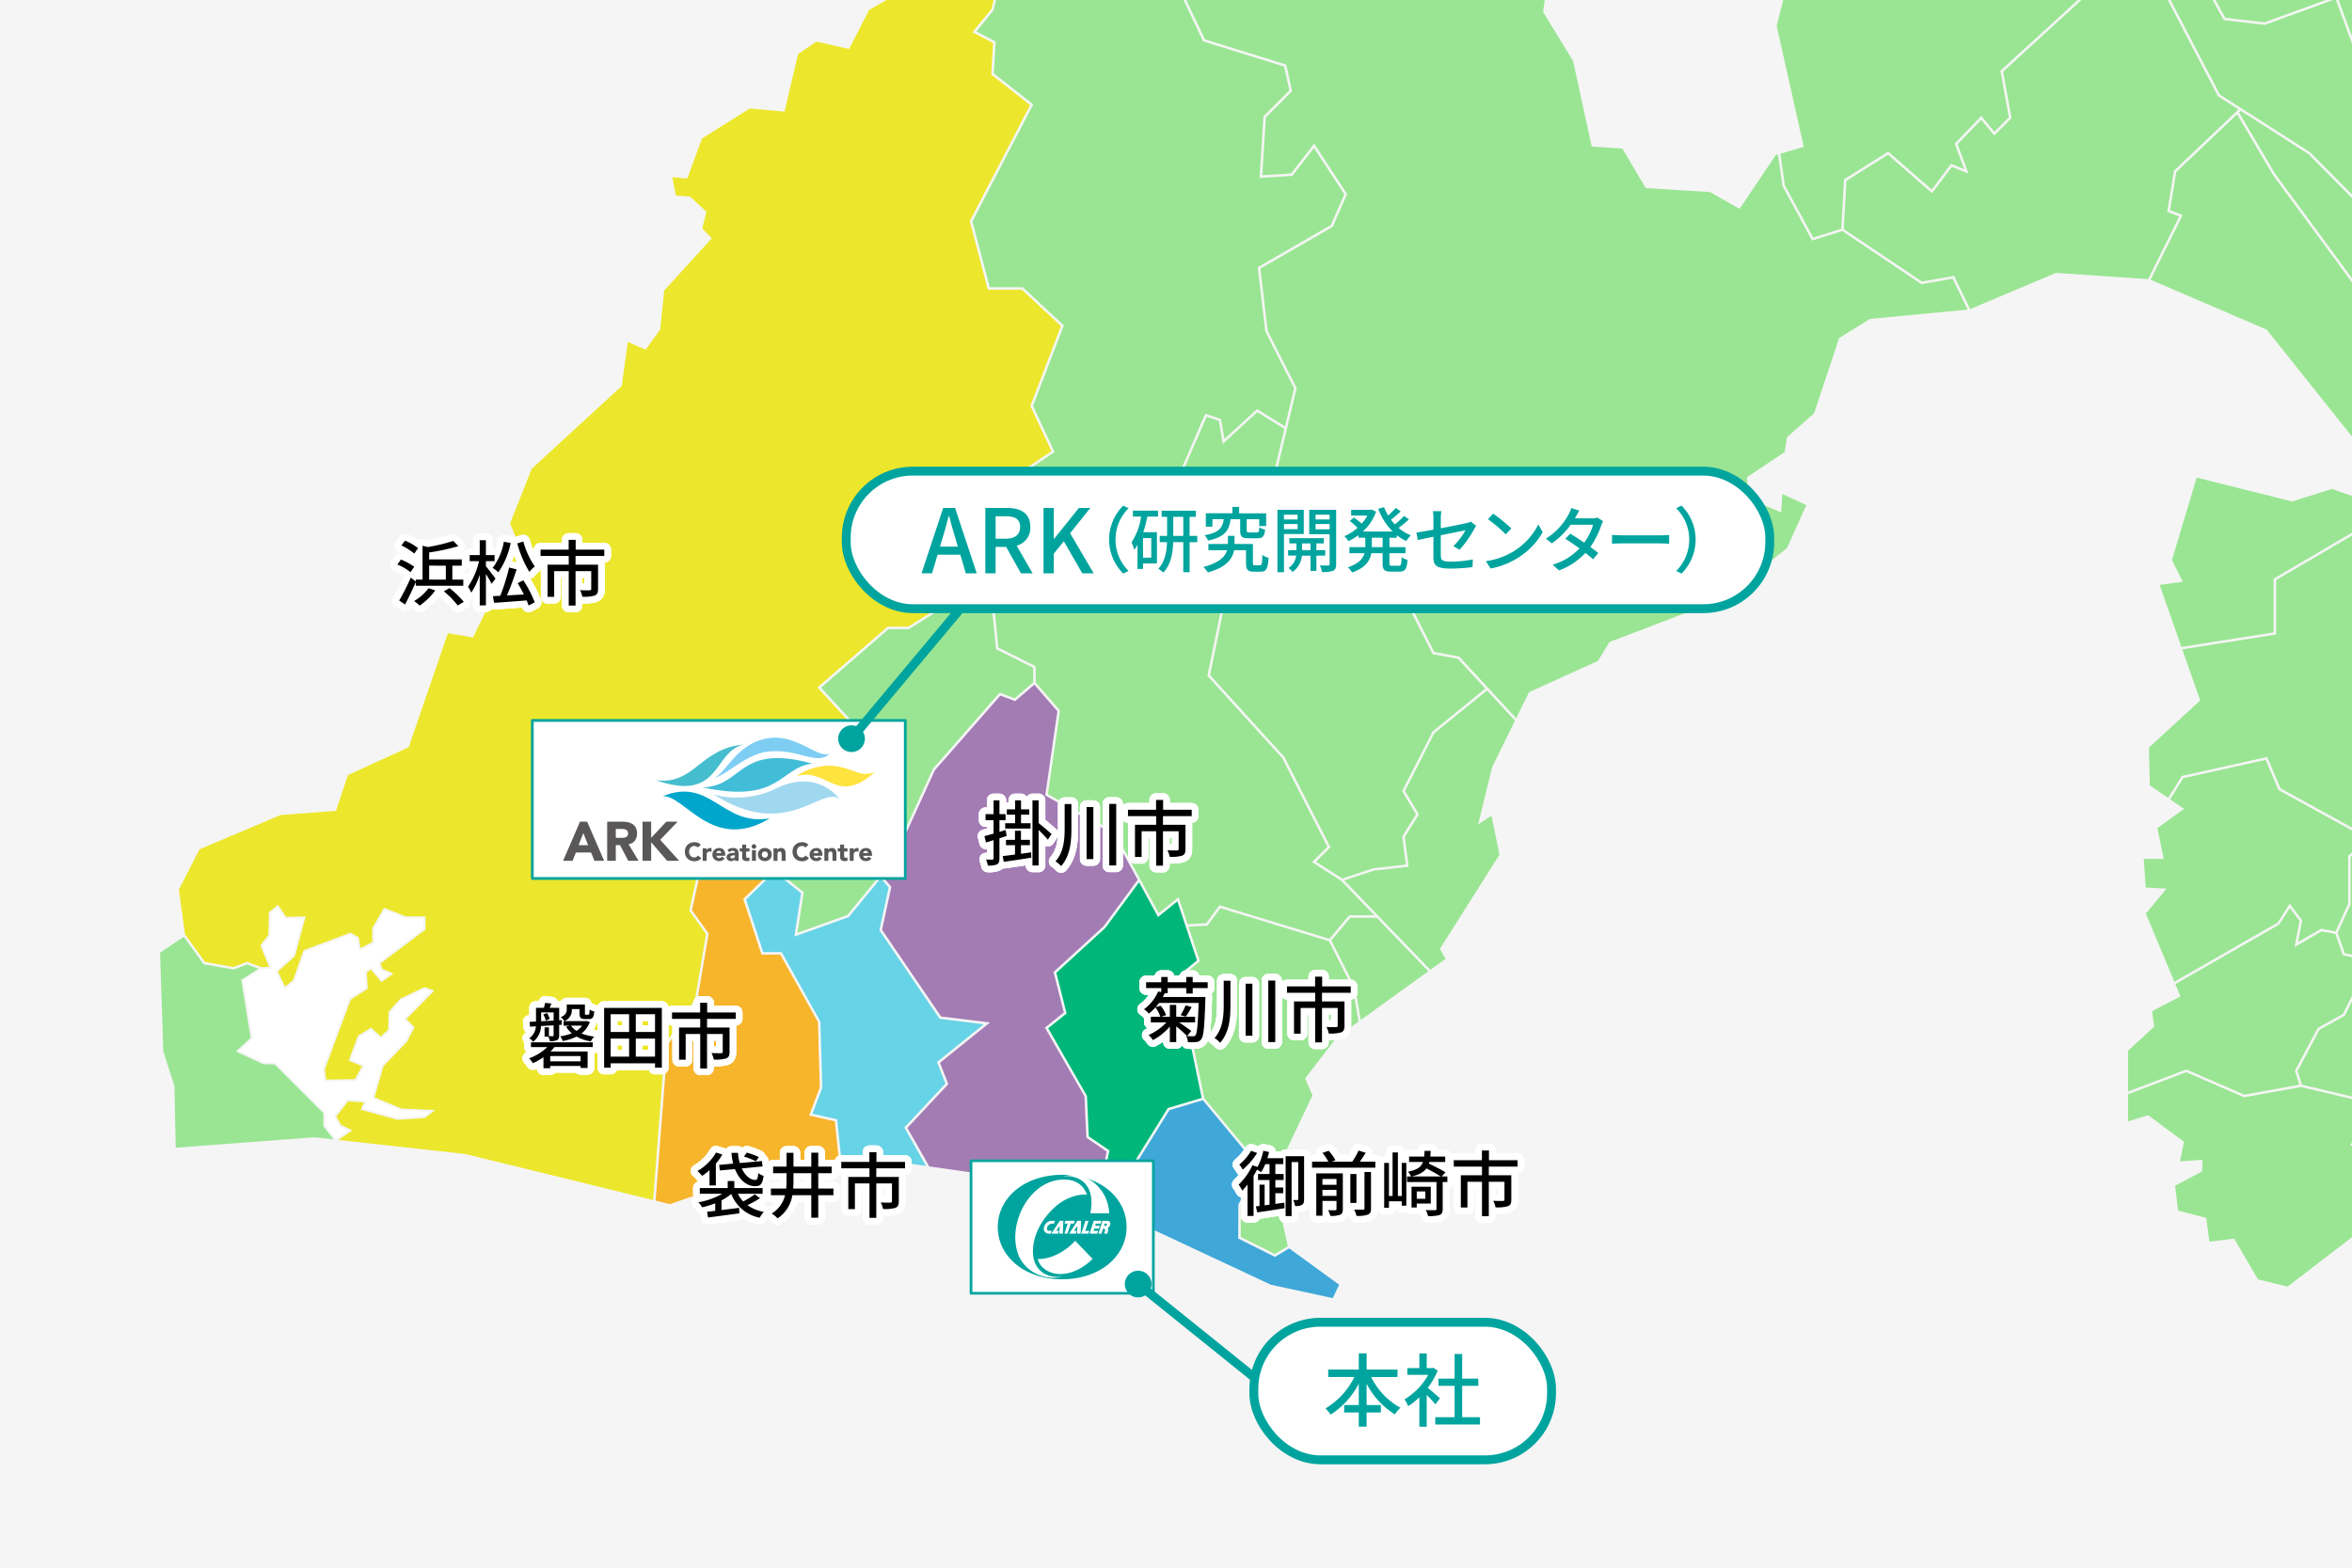
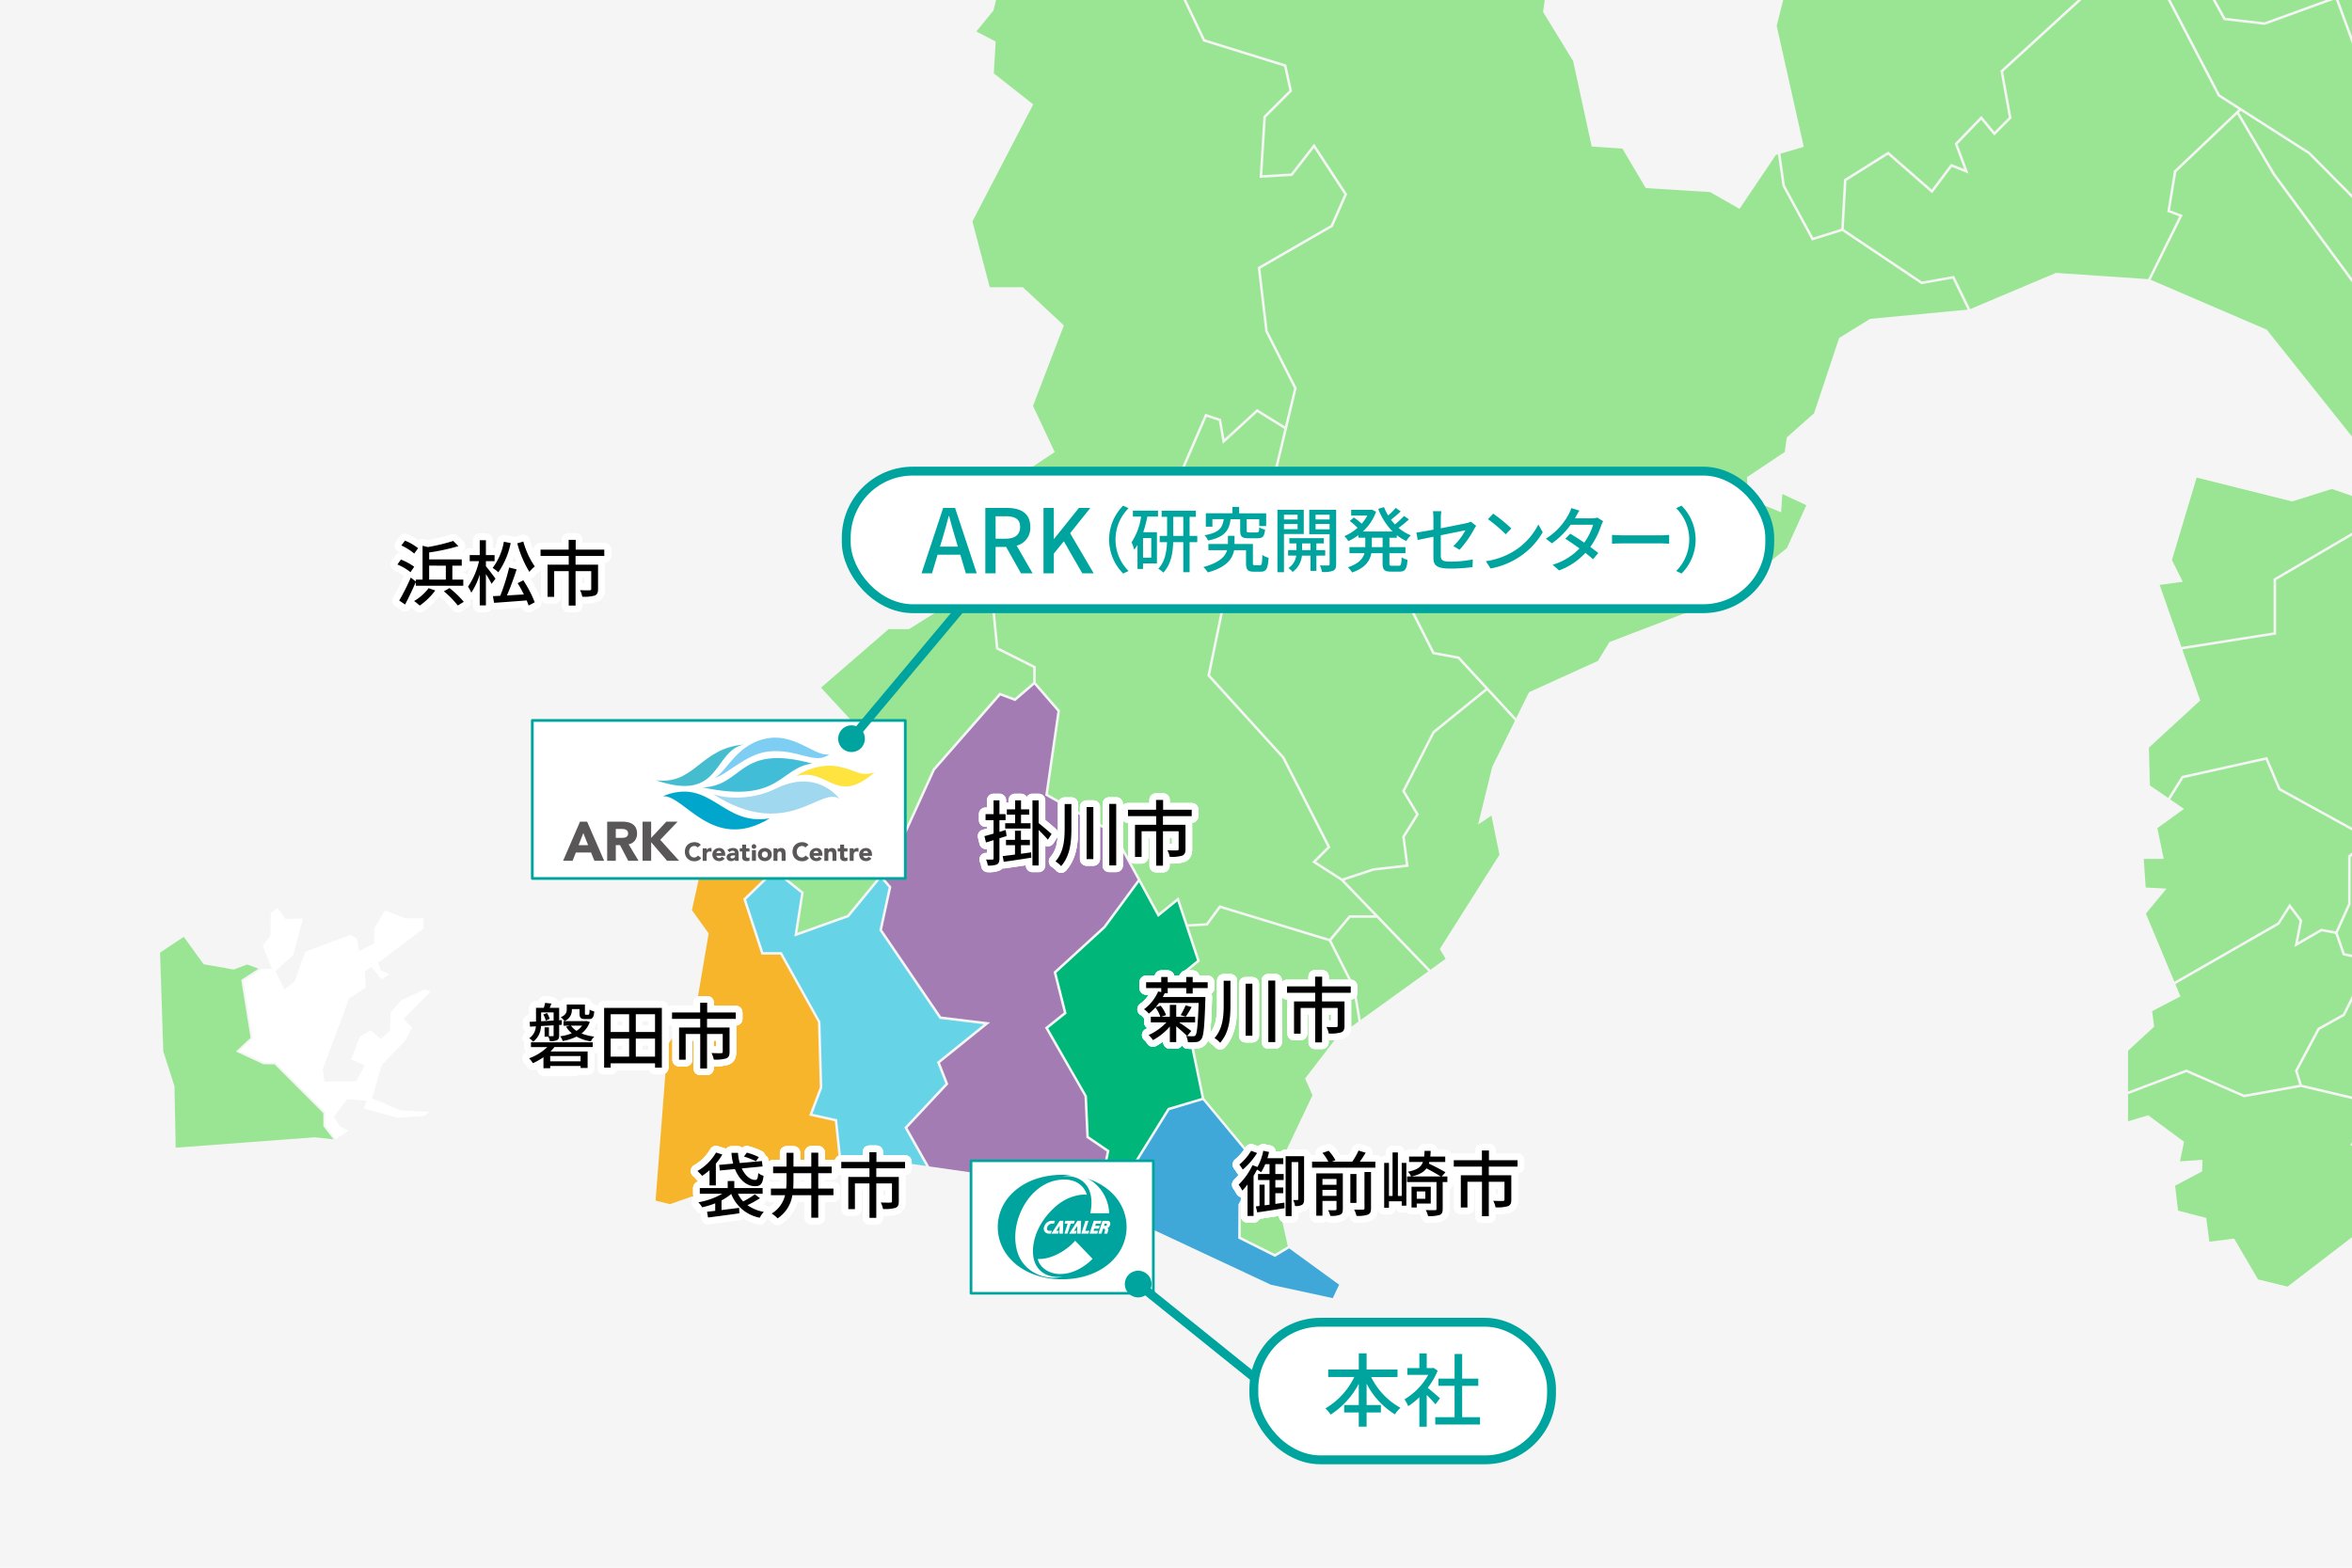
<svg xmlns="http://www.w3.org/2000/svg" width="720" height="480" viewBox="0 0 720 480">
  <defs>
    <clipPath id="clip-path">
      <rect id="長方形_24" data-name="長方形 24" width="720" height="480" transform="translate(120 783)" fill="#f5f5f5" />
    </clipPath>
    <clipPath id="clip-path-2">
      <rect id="矩形_19" data-name="矩形 19" width="795.023" height="663.424" fill="none" />
    </clipPath>
  </defs>
  <g id="img_map" transform="translate(-120 -783)">
    <rect id="長方形_24-2" data-name="長方形 24" width="720" height="480" transform="translate(120 783)" fill="#f5f5f5" />
    <g id="Clip" clip-path="url(#clip-path)">
      <g id="ベクトルスマートオブジェクト" transform="translate(169 567.912)">
        <path id="路径_82" data-name="路径 82" d="M739.068,329.392l5.8,24.5,3.979,3.983,11.2,2.522,11.817-4.211-.168-6.119h-10.42l-3.719-4.736,5.485-8.393-2.884-16.349,14.53-15.62,3.789-9.648-12.223,1.867-24.881-8.05,5.414,10.222Z" fill="#9ae593" />
        <path id="路径_83" data-name="路径 83" d="M760.092,361.195l-11.246-2.531-2.88,4.981,3.11,5.1L745.1,380.691l4.59,5.135,8.963.3L746.5,413.637l4.859,14.874-10.582,17.711,5.26,1.065,19.291,14.764L785.5,450.09l5.919-10.911-4.133-2.544.081-.211,7.652-19.46-1.556-14.311-6.028,2.222-2.9-10.661-13.087-.958-7.477-17.894,2.751-3.786,5.592,1.243-.435-15.825Z" fill="#9ae593" />
        <path id="路径_84" data-name="路径 84" d="M689.235,278.337l-7.4,7.488,2.763,13.138-5.5,5.4,6.021,15.86.569,7.569,3.37,3.371,10.523-8,23.643-34.749,7.884-18.109-5.112-2.406.008.027Z" fill="#9ae593" />
        <path id="路径_85" data-name="路径 85" d="M697.9,513.884l-20.756-4.394L668.783,526.1l-7.706,4.286-6.718,12.606,1.312,4.206,15.582,3.685.079.077,5.08,5.053-4.786,9.237,6.907,1.685-2.79,13.375,5.3,11.629,1.351-.776,3.636-10.467.057-.048,16.306-13.762,4.79-2.4,1.795,4.312-3.9,2.6.3,8.157,13.224-3.386V569.8l-6.24-4.271,3.88-3.56-4.734-4.738.087-.174,7.9-15.724-9.042-1.453Z" fill="#9ae593" />
        <path id="路径_86" data-name="路径 86" d="M638.013,550.264l16.858-3.042-1.343-4.306,6.974-13.09,7.7-4.282,8.162-16.219L668.2,507.6l-2.279-6.562-4.206-.789-8.31,4.81,1.553-7.975-2.984-3.984-3.26,5.081L616.919,516.4l1.575,3.773-8.686,4.509.631,4.752-.1.1-7.907,7.281v12.482l17.86-6.755Z" fill="#9ae593" />
        <path id="路径_87" data-name="路径 87" d="M740.359,446.922l-5.715,9.565-26.114,7.387v6.717l13.813,18.339,5.789,1.159,5.735,18.734,5.067,3.884-.029.037h7.3l16.85-33.093,1.844-16.954-19.261-14.742Z" fill="#9ae593" />
        <path id="路径_88" data-name="路径 88" d="M733.168,509.165l-5.637-18.413-5.625-1.125L708,471.164,686.135,477.7l-.141-.077-9.367-5.153-6.039,5-.033,14.538-3.932,8.711,2.16,6.217,29.641,6.275,12.548,25.972,8.887,1.427,9.311-18.533,7.565-2.878,1.624-5.961-5.155-3.953Z" fill="#9ae593" />
        <path id="路径_89" data-name="路径 89" d="M674.962,580.279l2.664-12.767-7.135-1.742,4.976-9.607-4.6-4.578-15.5-3.667-17.438,3.147-17.651-7.694-17.84,6.747v8.3l6.179-1.855,10.971,8.126-1.241,5.987,6.9-.48-.132,3.551-8.27,4.386.915,7.635L626.387,588l.022.179.926,7.1,7.585-.948.088.154,7.226,12.334,9.034,2.207,23.195-17.781,3.891,2.243,2.018-1.158L674.935,580.4Z" fill="#9ae593" />
-         <path id="路径_90" data-name="路径 90" d="M13.78,509.626l8.729,1.525,4.1-1.584,4.415,1.621-.016.046,2.365-.118L30.679,504.5l2.474-3.059.143-7.031,2.8-2.3,2.52,3.708,5.949-.148-3.268,12.193-5.216,4.714,2.2,4.578,2.483-2.075,3.158-9.051L58.3,500.645l2.536,1.428.527,3.3,3.592-1.86v-4.321l3.6-6.153,6.75,2.646h5.956v4.03L67.487,510.088l.592,1.659,3.375,1.447-3.673,2.625L64.5,511.966l-1.2.875.286,4.965-5.2,3.367-7.925,21.249.386,3.219,8.814-.136,2.175-3.968-4.095-1.694,2.851-7.658,4-2.461,2.961,2.681,2.261-2.011.143-5.547,3.6-4.013,7.394-3.525,2.992,1.11L75.4,527.107l2.51,2.514-2.294,4.412-7.222,7.51-2.755,9.514,8.252,3.442,10.35.463-3.169,2.427-8.42.582L61.42,554.863l.968-2.214-4.824-.38-3.621,4.7,1.556,2.594,3.4,1.62-4.33,2.927,38.88,4.318,57.487,14.09,3.678-47.686,9.139-13.72,3.383-20.032-5.142-7.147,3.731-16.944-2.308-15.592L181.6,449.552l21.016-7.215,3.823.916,5.1-6.491-10.317-11.186,21.521-18.628h6.309l24.665-15.427-.425-4.339,11.6-9.624L256.6,364.107l16.295-10.873L266.4,339.4l.058-.154,9.322-24.312-11.967-11.141H253.4L247.864,282.8l.068-.132,18.4-35.407-11.889-9.35.568-9.658-6.32-3.288,5.8-7.107,3.994-16.4-9.371-1.624-32.058,18.3-6.135,11.956-10-2.261L195.3,231.66l-4.136,17.6-10.652-.957L165.9,257.486l-4.517,12.269-4.552-.413,1.079,5.632,4.365.313,4.983,4.653-1.28,5.127,2.95,2.954-14.609,16.02-1.215,11.93-.042.058-4.423,6.153-5.446-2.4-1.882,13.505-.072.064L113.79,358.593l-6.651,16.8,2.671,6.2-.056.11L95.808,410.261l-7.693-1.295L76.1,443.889,57.5,452.4l-3.643,10.94-16.975,1.291L12.07,475.137,5.76,487.455l1.887,13.856.064-.048Z" fill="#ece72c" />
        <path id="路径_91" data-name="路径 91" d="M0,506.752l.988,30.215,3.425,10.694.372,18.826,42.565-3.181,5.75.639-3.119-4.038v-3.975l-14.94-14.952-3.424-.029-8.4-3.905,4.493-4.2-2.859-17.737,5.277-3.434-3.51-1.288-4.031,1.556-9.246-1.616-6.1-8.408Z" fill="#9ae593" />
        <path id="路径_92" data-name="路径 92" d="M255.134,218.279l-5.252,6.441L255.8,227.8l-.573,9.755,12.075,9.494-18.623,35.842,5.307,20.127h10.124l12.568,11.7-9.448,24.645,6.634,14.141L257.64,364.334l7.951,12.9L275.8,376.1l.129.13,14.844,14.855L305,376.281l14.948-34.522,4.832,1.612,1.06,6.1,9.967-9.143,8.551,5.3L347.144,334l-8.818-17.42-2.313-19.668,22.364-12.911,4.145-9.4-9.291-14.219-6.623,8.562-10.022.607,1.176-18.854,7.942-7.948-1.617-7.285-24.767-7.694-.072-.152-8.524-17.912-21.769-18.347.9-11.269-8.725-5.669-12.909,9.455-9.027,17.444.1.026Z" fill="#9ae593" />
        <path id="路径_93" data-name="路径 93" d="M708.864,184.325l-33.591-8.888,2.91-4.078-5.6-2.678v13.031L640.5,172.741l-15.677,1.141-.052-.01-26.521-5.3,2.688,9.567,15.972,14.587,15.309,27.806,11.979,1.394,22.243-8.094.132.36L676.8,242.033l10.591,7,27.425-7.069L713.8,222.971l.068-.082,9.862-11.6-16.262-15.957Z" fill="#9ae593" />
        <path id="路径_94" data-name="路径 94" d="M624.869,173.106l15.707-1.143.065.018,31.175,8.714V167.459l7.526,3.6-2.8,3.916,33.166,8.775-1.428,11.3,15.95,15.651,2.395-2.815,7-21.645-8.575-44.183-38.809,2.51-16,7.092-8.358-2.459-22.141,10.387-42.718,4.623.991,3.527Z" fill="#9ae593" />
        <path id="路径_95" data-name="路径 95" d="M687.109,249.764l-10.947-7.229-.042-.12-10.138-27.6-21.692,7.895-12.555-1.461-15.471-28.1-8.661-7.895,4.231,14.208-1.417,5.957,20.143,38.612,27.584,17.647,23.276,23.475,7.41-7.5,36.634-10.379-10.377-20.192-.231-4.337-27.606,7.115Z" fill="#9ae593" />
        <path id="路径_96" data-name="路径 96" d="M506.07,287.811l8.572-2.681.851-15.136,13.533-8.5,13.313,11.636,5.918-7.885,4.03,1.617-2.919-7.809,8.172-8.48,4,4.86,4.407-4.412-2.569-14.287.156-.144L590,212.382l13.251-31.088-3-2.734-.03-.106L596.249,164.3l-10.9,1.181-10.164,5.566-7.539-24.631-14.911-1.356-13.673,3.422L533.5,126.089l-7.422-8.321-23.867,21.014.429,46.224-.068.079-8.9,9.971,3.808,17.681-.016.06-2.584,10.191,8.3,37.066-7.162,2.086,1.393,9.736Z" fill="#9ae593" />
        <path id="路径_97" data-name="路径 97" d="M356.923,0,346.3,7.5l.238,13.015-.027.057L336.1,42.427l-8.84-4.312-9.644,15.565,8.336,5.132-.175.236-10.4,13.875,3.463,2.836-3.487,10.154,11.462,3.506-.031.227-2.577,19.678-.147.057-17.943,7.181,1.464,11.269L316,131.718l-2.584,6.464,9.288,8.334-9.467,18.623-5.818-1.618L290.6,180.056l.029,0-.873,10.971L311.384,209.3l8.486,17.834,24.871,7.725L346.547,243l-8.035,8.041-1.1,17.693,8.806-.535,7.069-9.139,10.111,15.474-4.415,10.014L336.838,297.33l2.244,19.1,8.878,17.481-8.437,35.238,12.781,1.594,21.783,12.334.053.1L390.069,414.7l7.64,1.416.086.094,17.338,18.8,3.925-7.975,21.116-9.6,3.523-5.77.087-.033L478.916,398.2l19.1-15.295,5.939-13.14-7.338-3.428-.377,5.608-6.977-2.856.6,7.793,3.34,3.676-6.406,4.631-.988-24.014,11.539-7.7.635-4.458,8.335-7.38L514,318.575l.083-.052,9.391-5.8,29.868-2.833-4.6-9.482-9.568,1.689L514.95,285.841l-9.254,2.893-9.04-16.682-1.386-9.7-.65.19-11.1,16.5-.216-.125-8.818-5.018-19.7-1.23-.073-.124-7.064-11.967-9.388-.617-.043-.2L432.575,233.8l-9.2-15.039.014-.1,2.274-16.838-19.327-16.018L391.857,192.6l-7.15,7.778-.19-.12-12.159-7.732-4.339-9.607,2.562-11.841-11.172-11.993.069-.162L372.348,128.6l-7.883-18.158,5.272-5.433,6.7-28.485-5.165-22.808L364.84,48.2Z" fill="#9ae593" />
        <path id="路径_98" data-name="路径 98" d="M700.106,323.732l-10.771,8.192-4.425,8.861,13.931-3.754,8.881-6.881,30.647-1.136,7.594-29.557-5.64-10.652.083-.043-1.47-14.78-7.122-3.355-7.91,18.152Z" fill="#9ae593" />
        <path id="路径_99" data-name="路径 99" d="M283.559,563.437l-.576-12.661-12.1-21.048,5.77-4.62-3.135-12.426.17-.156L288.809,498.7l10.475-14.239-7.646-14.033-20.673-11.782.038-.26,3.683-25.521-7.052-8.143-5.873,5.039-4.529-1.7L237.19,450.944l-13.153,28.871-2.933,3.572,2.767,3.215-.039.188-2.819,12.973,18.067,26.557,14.994,1.832L238.75,540.508l2.554,6.53-12.525,13.39,6.673,11.8,18.205,2.6,32.764,9.326,3.362-16.473Z" fill="#a37cb4" />
        <path id="路径_100" data-name="路径 100" d="M364.365,496.093l-5.8,6.942,7.34,14.545,1.655,9.8,20.68-14.9-15.783-16.386Z" fill="#9ae593" />
        <path id="路径_101" data-name="路径 101" d="M330.05,594.3l.046-10.415,6.152-11.385-17.027-20.552L309,554.99l-13.189,21.234-6.692-1.453-1.959,9.6,3.622,1.031,49.284,23.056,18.919,4.1,1.955-4.109-15.3-11.127-4.35,2.612Z" fill="#3fa8d8" />
        <path id="路径_102" data-name="路径 102" d="M357.838,503.3l-33.246-10.152-3.94,5.351-5.839.326,3.519,10.565-6.3,5.161,7.634,36.794,17.509,21.06-6.354,11.759v9.657l10.438,5.223,3.966-2.379-4.594-20.643,12.14-25.576-2.254-5.154.1-.126,9.648-12.535,6.6-4.756-1.708-10.112Z" fill="#9ae593" />
        <path id="路径_103" data-name="路径 103" d="M240.41,546.867l-2.582-6.6L252.173,528.7l-13.533-1.654-18.45-27.121,2.848-13.107-2.43-2.822-9.762,11.894-16.686,5.965,2.062-13.269-8.119-6.5-8.712,8.448,5.258,16.065H190.3l11.855,21.32.574,20.245-.029.072-2.98,7.865,7.539,1.675,1.412,13.406L217.8,569.7l.041.007,16.647,2.379-6.659-11.774Z" fill="#67d3e6" />
        <path id="路径_104" data-name="路径 104" d="M198.689,556.654l3.268-8.624-.566-20-11.54-20.665h-5.758l-5.581-17.055,9.224-8.944,5.6-21.45,12.576-16-3.263-.783-20.72,7.1L164.247,461.77l2.258,15.245-.016.068-3.673,16.677,5.128,7.13-3.507,20.579-9.073,13.622L151.69,582.7l4.385,1.075,21.99-7.654,29.846-4.821-1.358-12.9Z" fill="#f7b52c" />
        <path id="路径_105" data-name="路径 105" d="M274.379,512.938,277.52,525.4l-5.64,4.515,11.868,20.732.561,12.371,6.331,4.318-1.364,6.68,6.173,1.341L308.5,554.333l10.355-3.08-7.678-37,6.252-5.119-6.017-18.065-5.918,4.8-5.807-10.656L289.38,499.214Z" fill="#00b679" />
        <path id="路径_106" data-name="路径 106" d="M255.9,413.865l-.022-.212-2.08-21.276L229.27,407.719h-6.243l-20.7,17.919,10.222,11.084L193.99,460.33l-5.476,21.094,8.538,6.836-1.932,12.428,15.267-5.457,13.023-15.867,13.164-28.886L257,427.152l4.6,1.727L267.288,424v-4.438Z" fill="#9ae593" />
        <path id="路径_107" data-name="路径 107" d="M325.326,350.99l-1.222-7.035-3.727-1.243-14.77,34.053-14.821,15.416L275.518,376.9l-9.971,1.109-11.451,9.5,2.527,25.853,11.433,5.721v4.949l7.44,8.59-3.7,25.61,20.406,11.632.053.1,13.471,24.72,6.065-4.913,2.764,8.3,5.687-.317,4.047-5.5,33.68,10.285L364,495.322h7.709l-10.174-10.563-8.892-5.695,4.7-4.707-13.828-27.115L320.6,422.01l5.777-28.036,7.708-5.43,10.085-42.125-8.272-5.13Z" fill="#9ae593" />
        <path id="路径_108" data-name="路径 108" d="M699.117,337.754l-14.583,3.928-3.664,31.311,4.923,9.031,39.771-13.648,13,5.657,4.922-5.63h4.48l-2.9-4.749,3.1-5.367-4-4.007-5.8-24.5L708,330.91Z" fill="#9ae593" />
        <path id="路径_109" data-name="路径 109" d="M614.441,279.956l2.057-12.6,19.756-18.768-6.283-4.017-.046-.091L609.6,205.523l1.436-6.035L606.5,184.253l-2.643-2.411-13.273,31.052L564.21,237.02l2.566,14.265-5.292,5.3-3.988-4.848-7.235,7.509,3.358,8.987-5.1-2.045-6.062,8.075-13.5-11.8-12.713,7.979-.831,14.785,23.937,16.067,9.834-1.738,4.934,10.169,26.256-11.081.065,0,28.148,1.915,9.527-19.211Z" fill="#9ae593" />
        <path id="路径_110" data-name="路径 110" d="M647,392.266l33.118-19.43,3.716-31.761.084-.023,4.677-9.278-3.325-3.326-8.24,5.119-5.591-4.279.377-26.614-25.028-34.017-10.956-18.6-18.615,17.682L615.3,279.459l3.876,1.468-9.83,19.814L644.9,316.024l26.438,33.154,6.632-1.328-2.047,9.911-4.172-.3,4.62,7.088-3.151,3.155-8.389-2.907-12.14,3.836-.072-.018-29.17-7.3-7.569,25.254,3.318,6.642-7.08.966,6.668,18.995L647,408.717Z" fill="#9ae593" />
        <path id="路径_111" data-name="路径 111" d="M672.579,303.048l-.367,25.862,4.862,3.72,7.849-4.875-.557-7.419-6-15.753Z" fill="#9ae593" />
        <path id="路径_112" data-name="路径 112" d="M645.043,446.861l4.068,9.595,37.112,20.416,21.538-6.439v-7.143l26.378-7.46,16.379-27.414L745.677,413.6l11.811-26.739-8.154-.272-5.108-5.714,3.9-11.7h-4.282l-5.063,5.79L725.532,369.2l-40.106,13.762-5.1-9.36-32.56,19.1v16.669l-28.722,4.538,5.492,15.647-.13.12L608.829,444l.311,11.581L614.7,459.4l4.2-6.729Z" fill="#9ae593" />
        <path id="路径_113" data-name="路径 113" d="M672.43,302.211l6.115,1.622,5.216-5.124-2.694-12.816-23.4-23.616-20.741-13.261-.52.495,11.026,18.723Z" fill="#9ae593" />
        <path id="路径_114" data-name="路径 114" d="M381.354,479.8l-1.108-8.6,4.228-6.768-4.27-7.119,9.367-18.3L405.7,425.921l-8.386-9.095-7.761-1.439-.086-.17-15.962-31.588-21.515-12.183L339.344,369.9l-4.574,19.109-7.7,5.42-5.637,27.354,22.751,25.065,14.106,27.659-4.426,4.428,8,5.135,9.526-3.151Z" fill="#9ae593" />
        <path id="路径_115" data-name="路径 115" d="M390.119,439.56l-9.034,17.724,4.29,7.157-4.331,6.937,1.174,9.1-10.661,1.186-9.052,3,26.364,27.357,4.661-3.358-1.77-3.022.087-.139L410.016,476.8l-2.455-11.982-4.081,2.722L407.8,449.9l6.965-14.149-8.543-9.263Z" fill="#9ae593" />
        <path id="路径_116" data-name="路径 116" d="M651.918,491.741l3.863,5.153-1.3,6.649,7.093-4.1,4.407.826,3.836-8.5V477.1l6.084-5.032L648.506,457l-3.921-9.249-25.206,5.605-4.047,6.483,4.244,2.92-8.162,5.882,1.948,9.433h-6.115l.6,8.755,6.372.336-6.312,7.649,8.711,20.87,31.629-18.129Z" fill="#9ae593" />
        <path id="路径_117" data-name="路径 117" d="M55.066,560.039,53.2,556.925l4.083-5.3,6.016.474-1.028,2.356,10.447,2.889,8.127-.561,1.681-1.284-8.817-.414-8.813-3.676,3-10.243,7.243-7.533,2.016-3.9-2.624-2.627,8.3-8.444-1.857-.689-7.1,3.386-3.307,3.723-.143,5.589-2.874,2.556-3.029-2.742L61.1,532.6l-2.569,6.9,4.179,1.731-2.676,4.884-9.729.151-.467-3.92.024-.069,8.023-21.509,5.071-3.284-.284-4.943,1.935-1.409,3.283,3.856,2.319-1.659-2.615-1.122-.835-2.339L80.65,499.4V496.3l-5.512-.022L68.823,493.8l-3.249,5.553v4.53l-4.68,2.423-.616-3.843-2.027-1.141L44.4,506.5l-3.119,8.937-3.22,2.693-2.737-5.707,5.42-4.9,3.009-11.22-5.461.136-2.33-3.428L33.9,494.707l-.14,6.96-.068.082-2.309,2.858,2.881,7.081-3.28.166-5.469,3.556,2.847,17.667-4.065,3.8,7.512,3.491H35.3l15.3,15.313V559.7l3.225,4.173,3.837-2.593Z" fill="#fff" />
        <g id="组_71" data-name="组 71">
          <g id="组_70" data-name="组 70" clip-path="url(#clip-path-2)">
            <path id="路径_118" data-name="路径 118" d="M76.655,390.284a15.937,15.937,0,0,0-4-2.348l1.066-1.525a18.913,18.913,0,0,1,4.085,2.2Zm1.631,3c-.978,2.284-2.2,4.85-3.282,6.895l-1.8-1.218a63.341,63.341,0,0,0,3.542-7.026l1.544,1.2v-.588h2.064V382.192l1.631.393a56.14,56.14,0,0,0,7.758-1.871l1.586,1.587a60.649,60.649,0,0,1-8.953,1.936v2.131h9.975v1.915H89.477v4.263h3.347v1.893H78.286Zm-.478-8.7a17.252,17.252,0,0,0-3.935-2.48l1.109-1.478a16.3,16.3,0,0,1,4,2.306Zm6.433,11.288a20.021,20.021,0,0,1-4.76,4.634,15.944,15.944,0,0,0-1.716-1.393,14.916,14.916,0,0,0,4.433-3.935Zm-1.87-3.328h5.106v-4.263H82.371Zm6.237,2.61a28.921,28.921,0,0,1,4.368,4.2l-1.848,1.131a26.252,26.252,0,0,0-4.259-4.35Z" fill="none" stroke="#fff" stroke-linecap="round" stroke-linejoin="round" stroke-width="4.075" />
            <path id="路径_119" data-name="路径 119" d="M101.486,393.851a30.657,30.657,0,0,0-1.739-3v9.592h-1.89v-9.418a21.427,21.427,0,0,1-2.586,5.524,11.326,11.326,0,0,0-1-1.826,22.948,22.948,0,0,0,3.368-7.808H94.792v-1.87h3.064V380.5h1.89v4.547H102.4v1.87H99.747v1.544c.631.719,2.521,3.219,2.935,3.806Zm5.846-12.483a24.258,24.258,0,0,1-3.781,8.96,11.259,11.259,0,0,0-1.739-1.349,18.6,18.6,0,0,0,3.434-8.025Zm3.868,11.4a36.051,36.051,0,0,1,3.5,6.742l-1.89.98c-.132-.457-.349-.98-.588-1.565-3.586.283-7.323.565-9.975.738l-.348-2.044,2.239-.109a61.627,61.627,0,0,0,2.717-8.657l2.3.565c-.827,2.59-1.956,5.677-2.977,7.983,1.629-.087,3.411-.2,5.193-.3-.587-1.174-1.26-2.415-1.912-3.458Zm0-11.875a25.485,25.485,0,0,0,3.52,7.657,7.475,7.475,0,0,0-1.652,1.652,32.792,32.792,0,0,1-3.715-8.744Z" fill="none" stroke="#fff" stroke-linecap="round" stroke-linejoin="round" stroke-width="4.075" />
            <path id="路径_120" data-name="路径 120" d="M127.187,385.324v2.652h6.889v7.484c0,1.064-.239,1.651-1.021,1.977a11.531,11.531,0,0,1-3.8.349,7.38,7.38,0,0,0-.7-2c1.3.065,2.586.065,2.956.042s.478-.109.478-.412v-5.46h-4.8V400.5H125.1V389.956h-4.455v7.873h-2.022v-9.853H125.1v-2.652h-8.627v-1.957h8.605v-2.981h2.152v2.981h8.757v1.957Z" fill="none" stroke="#fff" stroke-linecap="round" stroke-linejoin="round" stroke-width="4.075" />
            <path id="路径_121" data-name="路径 121" d="M76.655,390.284a15.937,15.937,0,0,0-4-2.348l1.066-1.525a18.913,18.913,0,0,1,4.085,2.2Zm1.631,3c-.978,2.284-2.2,4.85-3.282,6.895l-1.8-1.218a63.341,63.341,0,0,0,3.542-7.026l1.544,1.2v-.588h2.064V382.192l1.631.393a56.14,56.14,0,0,0,7.758-1.871l1.586,1.587a60.649,60.649,0,0,1-8.953,1.936v2.131h9.975v1.915H89.477v4.263h3.347v1.893H78.286Zm-.478-8.7a17.252,17.252,0,0,0-3.935-2.48l1.109-1.478a16.3,16.3,0,0,1,4,2.306Zm6.433,11.288a20.021,20.021,0,0,1-4.76,4.634,15.944,15.944,0,0,0-1.716-1.393,14.916,14.916,0,0,0,4.433-3.935Zm-1.87-3.328h5.106v-4.263H82.371Zm6.237,2.61a28.921,28.921,0,0,1,4.368,4.2l-1.848,1.131a26.252,26.252,0,0,0-4.259-4.35Z" fill="none" stroke="#fff" stroke-linecap="round" stroke-linejoin="round" stroke-width="4.075" />
            <path id="路径_122" data-name="路径 122" d="M101.486,393.851a30.657,30.657,0,0,0-1.739-3v9.592h-1.89v-9.418a21.427,21.427,0,0,1-2.586,5.524,11.326,11.326,0,0,0-1-1.826,22.948,22.948,0,0,0,3.368-7.808H94.792v-1.87h3.064V380.5h1.89v4.547H102.4v1.87H99.747v1.544c.631.719,2.521,3.219,2.935,3.806Zm5.846-12.483a24.258,24.258,0,0,1-3.781,8.96,11.259,11.259,0,0,0-1.739-1.349,18.6,18.6,0,0,0,3.434-8.025Zm3.868,11.4a36.051,36.051,0,0,1,3.5,6.742l-1.89.98c-.132-.457-.349-.98-.588-1.565-3.586.283-7.323.565-9.975.738l-.348-2.044,2.239-.109a61.627,61.627,0,0,0,2.717-8.657l2.3.565c-.827,2.59-1.956,5.677-2.977,7.983,1.629-.087,3.411-.2,5.193-.3-.587-1.174-1.26-2.415-1.912-3.458Zm0-11.875a25.485,25.485,0,0,0,3.52,7.657,7.475,7.475,0,0,0-1.652,1.652,32.792,32.792,0,0,1-3.715-8.744Z" fill="none" stroke="#fff" stroke-linecap="round" stroke-linejoin="round" stroke-width="4.075" />
            <path id="路径_123" data-name="路径 123" d="M127.187,385.324v2.652h6.889v7.484c0,1.064-.239,1.651-1.021,1.977a11.531,11.531,0,0,1-3.8.349,7.38,7.38,0,0,0-.7-2c1.3.065,2.586.065,2.956.042s.478-.109.478-.412v-5.46h-4.8V400.5H125.1V389.956h-4.455v7.873h-2.022v-9.853H125.1v-2.652h-8.627v-1.957h8.605v-2.981h2.152v2.981h8.757v1.957Z" fill="none" stroke="#fff" stroke-linecap="round" stroke-linejoin="round" stroke-width="4.075" />
            <path id="路径_124" data-name="路径 124" d="M76.655,390.284a15.937,15.937,0,0,0-4-2.348l1.066-1.525a18.913,18.913,0,0,1,4.085,2.2Zm1.631,3c-.978,2.284-2.2,4.85-3.282,6.895l-1.8-1.218a63.341,63.341,0,0,0,3.542-7.026l1.544,1.2v-.588h2.064V382.192l1.631.393a56.14,56.14,0,0,0,7.758-1.871l1.586,1.587a60.649,60.649,0,0,1-8.953,1.936v2.131h9.975v1.915H89.477v4.263h3.347v1.893H78.286Zm-.478-8.7a17.252,17.252,0,0,0-3.935-2.48l1.109-1.478a16.3,16.3,0,0,1,4,2.306Zm6.433,11.288a20.021,20.021,0,0,1-4.76,4.634,15.944,15.944,0,0,0-1.716-1.393,14.916,14.916,0,0,0,4.433-3.935Zm-1.87-3.328h5.106v-4.263H82.371Zm6.237,2.61a28.921,28.921,0,0,1,4.368,4.2l-1.848,1.131a26.252,26.252,0,0,0-4.259-4.35Z" fill="none" stroke="#fff" stroke-linecap="round" stroke-linejoin="round" stroke-width="4.075" />
            <path id="路径_125" data-name="路径 125" d="M101.486,393.851a30.657,30.657,0,0,0-1.739-3v9.592h-1.89v-9.418a21.427,21.427,0,0,1-2.586,5.524,11.326,11.326,0,0,0-1-1.826,22.948,22.948,0,0,0,3.368-7.808H94.792v-1.87h3.064V380.5h1.89v4.547H102.4v1.87H99.747v1.544c.631.719,2.521,3.219,2.935,3.806Zm5.846-12.483a24.258,24.258,0,0,1-3.781,8.96,11.259,11.259,0,0,0-1.739-1.349,18.6,18.6,0,0,0,3.434-8.025Zm3.868,11.4a36.051,36.051,0,0,1,3.5,6.742l-1.89.98c-.132-.457-.349-.98-.588-1.565-3.586.283-7.323.565-9.975.738l-.348-2.044,2.239-.109a61.627,61.627,0,0,0,2.717-8.657l2.3.565c-.827,2.59-1.956,5.677-2.977,7.983,1.629-.087,3.411-.2,5.193-.3-.587-1.174-1.26-2.415-1.912-3.458Zm0-11.875a25.485,25.485,0,0,0,3.52,7.657,7.475,7.475,0,0,0-1.652,1.652,32.792,32.792,0,0,1-3.715-8.744Z" fill="none" stroke="#fff" stroke-linecap="round" stroke-linejoin="round" stroke-width="4.075" />
            <path id="路径_126" data-name="路径 126" d="M127.187,385.324v2.652h6.889v7.484c0,1.064-.239,1.651-1.021,1.977a11.531,11.531,0,0,1-3.8.349,7.38,7.38,0,0,0-.7-2c1.3.065,2.586.065,2.956.042s.478-.109.478-.412v-5.46h-4.8V400.5H125.1V389.956h-4.455v7.873h-2.022v-9.853H125.1v-2.652h-8.627v-1.957h8.605v-2.981h2.152v2.981h8.757v1.957Z" fill="none" stroke="#fff" stroke-linecap="round" stroke-linejoin="round" stroke-width="4.075" />
            <path id="路径_127" data-name="路径 127" d="M76.655,390.284a15.937,15.937,0,0,0-4-2.348l1.066-1.525a18.913,18.913,0,0,1,4.085,2.2Zm1.631,3c-.978,2.284-2.2,4.85-3.282,6.895l-1.8-1.218a63.341,63.341,0,0,0,3.542-7.026l1.544,1.2v-.588h2.064V382.192l1.631.393a56.14,56.14,0,0,0,7.758-1.871l1.586,1.587a60.649,60.649,0,0,1-8.953,1.936v2.131h9.975v1.915H89.477v4.263h3.347v1.893H78.286Zm-.478-8.7a17.252,17.252,0,0,0-3.935-2.48l1.109-1.478a16.3,16.3,0,0,1,4,2.306Zm6.433,11.288a20.021,20.021,0,0,1-4.76,4.634,15.944,15.944,0,0,0-1.716-1.393,14.916,14.916,0,0,0,4.433-3.935Zm-1.87-3.328h5.106v-4.263H82.371Zm6.237,2.61a28.921,28.921,0,0,1,4.368,4.2l-1.848,1.131a26.252,26.252,0,0,0-4.259-4.35Z" />
            <path id="路径_128" data-name="路径 128" d="M101.486,393.851a30.657,30.657,0,0,0-1.739-3v9.592h-1.89v-9.418a21.427,21.427,0,0,1-2.586,5.524,11.326,11.326,0,0,0-1-1.826,22.948,22.948,0,0,0,3.368-7.808H94.792v-1.87h3.064V380.5h1.89v4.547H102.4v1.87H99.747v1.544c.631.719,2.521,3.219,2.935,3.806Zm5.846-12.483a24.258,24.258,0,0,1-3.781,8.96,11.259,11.259,0,0,0-1.739-1.349,18.6,18.6,0,0,0,3.434-8.025Zm3.868,11.4a36.051,36.051,0,0,1,3.5,6.742l-1.89.98c-.132-.457-.349-.98-.588-1.565-3.586.283-7.323.565-9.975.738l-.348-2.044,2.239-.109a61.627,61.627,0,0,0,2.717-8.657l2.3.565c-.827,2.59-1.956,5.677-2.977,7.983,1.629-.087,3.411-.2,5.193-.3-.587-1.174-1.26-2.415-1.912-3.458Zm0-11.875a25.485,25.485,0,0,0,3.52,7.657,7.475,7.475,0,0,0-1.652,1.652,32.792,32.792,0,0,1-3.715-8.744Z" />
            <path id="路径_129" data-name="路径 129" d="M127.187,385.324v2.652h6.889v7.484c0,1.064-.239,1.651-1.021,1.977a11.531,11.531,0,0,1-3.8.349,7.38,7.38,0,0,0-.7-2c1.3.065,2.586.065,2.956.042s.478-.109.478-.412v-5.46h-4.8V400.5H125.1V389.956h-4.455v7.873h-2.022v-9.853H125.1v-2.652h-8.627v-1.957h8.605v-2.981h2.152v2.981h8.757v1.957Z" />
            <path id="路径_130" data-name="路径 130" d="M113.542,534.221h18.907v1.457H120.713a11.564,11.564,0,0,1-1.195,1.351h11.365v5.044h-2.151v-.609h-9.3v.7h-2.065v-3.373a19.95,19.95,0,0,1-3.238,1.828,10.236,10.236,0,0,0-1.151-1.5,15.615,15.615,0,0,0,5.564-3.438h-5Zm3.064-4.98a6.212,6.212,0,0,1-2.391,4.806,5.7,5.7,0,0,0-1.195-1.065,4.738,4.738,0,0,0,2.022-3.654l-1.783.109-.13-1.478,1.955-.088v-4.2h2.391a9.662,9.662,0,0,0,.391-1.523l1.935.217q-.261.685-.521,1.306h2.891v3.806l.825-.043-.043,1.436-.782.043v3.2c0,.741-.132,1.175-.652,1.458a4.945,4.945,0,0,1-2.2.284,5.047,5.047,0,0,0-.478-1.351h-1.131v-2.87h1.326v2.7c.543.022,1,.022,1.173.022.2,0,.261-.043.261-.261v-3.067Zm.043-1.457,3.825-.217v-2.5H116.65Zm1.8-2.525a6.291,6.291,0,0,1,.825,1.806l-1.2.522a6.423,6.423,0,0,0-.76-1.871Zm10.279,13.182h-9.3v1.61h9.3ZM131.558,528a7.847,7.847,0,0,1-2.543,3.525,15.846,15.846,0,0,0,3.911.957,4.86,4.86,0,0,0-1.044,1.457,13.042,13.042,0,0,1-4.388-1.457,15.405,15.405,0,0,1-4.239,1.348,5.175,5.175,0,0,0-.76-1.457,13.649,13.649,0,0,0,3.542-.913,7.651,7.651,0,0,1-1.738-2.023l1.108-.3h-1.891V527.74h6.693l.326-.045Zm-5.5-3.806a3.593,3.593,0,0,1-2.239,3.523,5.883,5.883,0,0,0-1.151-1.174c1.586-.7,1.826-1.544,1.826-2.393v-1.5h5.562V525.3c0,.435.043.478.326.478h.7c.3,0,.371-.2.413-1.567a4.563,4.563,0,0,0,1.413.567c-.13,1.848-.543,2.326-1.609,2.326H130.08c-1.3,0-1.674-.37-1.674-1.784v-1.26H126.06Zm-.261,4.938a6.177,6.177,0,0,0,1.673,1.587,6.019,6.019,0,0,0,1.717-1.587Z" fill="none" stroke="#fff" stroke-linecap="round" stroke-linejoin="round" stroke-width="4.075" />
            <path id="路径_131" data-name="路径 131" d="M153.606,523.694v18.292h-2.085v-1.328H137.938v1.328h-2V523.694Zm-15.668,7.373h5.651v-5.438h-5.651Zm0,7.547h5.651V533.09h-5.651Zm13.582-12.985h-5.888v5.438h5.888Zm0,7.461h-5.888v5.524h5.888Z" fill="none" stroke="#fff" stroke-linecap="round" stroke-linejoin="round" stroke-width="4.075" />
            <path id="路径_132" data-name="路径 132" d="M167.441,527.042V529.7h6.889v7.482c0,1.065-.239,1.654-1.021,1.98a11.576,11.576,0,0,1-3.8.348,7.364,7.364,0,0,0-.7-2c1.3.065,2.586.065,2.956.043s.478-.109.478-.413v-5.46h-4.8v10.55h-2.087v-10.55H160.9v7.874h-2.022V529.7h6.476v-2.654h-8.627v-1.957h8.605v-2.98h2.152v2.98h8.757v1.957Z" fill="none" stroke="#fff" stroke-linecap="round" stroke-linejoin="round" stroke-width="4.075" />
            <path id="路径_133" data-name="路径 133" d="M113.542,534.221h18.907v1.457H120.713a11.564,11.564,0,0,1-1.195,1.351h11.365v5.044h-2.151v-.609h-9.3v.7h-2.065v-3.373a19.95,19.95,0,0,1-3.238,1.828,10.236,10.236,0,0,0-1.151-1.5,15.615,15.615,0,0,0,5.564-3.438h-5Zm3.064-4.98a6.212,6.212,0,0,1-2.391,4.806,5.7,5.7,0,0,0-1.195-1.065,4.738,4.738,0,0,0,2.022-3.654l-1.783.109-.13-1.478,1.955-.088v-4.2h2.391a9.662,9.662,0,0,0,.391-1.523l1.935.217q-.261.685-.521,1.306h2.891v3.806l.825-.043-.043,1.436-.782.043v3.2c0,.741-.132,1.175-.652,1.458a4.945,4.945,0,0,1-2.2.284,5.047,5.047,0,0,0-.478-1.351h-1.131v-2.87h1.326v2.7c.543.022,1,.022,1.173.022.2,0,.261-.043.261-.261v-3.067Zm.043-1.457,3.825-.217v-2.5H116.65Zm1.8-2.525a6.291,6.291,0,0,1,.825,1.806l-1.2.522a6.423,6.423,0,0,0-.76-1.871Zm10.279,13.182h-9.3v1.61h9.3ZM131.558,528a7.847,7.847,0,0,1-2.543,3.525,15.846,15.846,0,0,0,3.911.957,4.86,4.86,0,0,0-1.044,1.457,13.042,13.042,0,0,1-4.388-1.457,15.405,15.405,0,0,1-4.239,1.348,5.175,5.175,0,0,0-.76-1.457,13.649,13.649,0,0,0,3.542-.913,7.651,7.651,0,0,1-1.738-2.023l1.108-.3h-1.891V527.74h6.693l.326-.045Zm-5.5-3.806a3.593,3.593,0,0,1-2.239,3.523,5.883,5.883,0,0,0-1.151-1.174c1.586-.7,1.826-1.544,1.826-2.393v-1.5h5.562V525.3c0,.435.043.478.326.478h.7c.3,0,.371-.2.413-1.567a4.563,4.563,0,0,0,1.413.567c-.13,1.848-.543,2.326-1.609,2.326H130.08c-1.3,0-1.674-.37-1.674-1.784v-1.26H126.06Zm-.261,4.938a6.177,6.177,0,0,0,1.673,1.587,6.019,6.019,0,0,0,1.717-1.587Z" fill="none" stroke="#fff" stroke-linecap="round" stroke-linejoin="round" stroke-width="4.075" />
            <path id="路径_134" data-name="路径 134" d="M153.606,523.694v18.292h-2.085v-1.328H137.938v1.328h-2V523.694Zm-15.668,7.373h5.651v-5.438h-5.651Zm0,7.547h5.651V533.09h-5.651Zm13.582-12.985h-5.888v5.438h5.888Zm0,7.461h-5.888v5.524h5.888Z" fill="none" stroke="#fff" stroke-linecap="round" stroke-linejoin="round" stroke-width="4.075" />
            <path id="路径_135" data-name="路径 135" d="M167.441,527.042V529.7h6.889v7.482c0,1.065-.239,1.654-1.021,1.98a11.576,11.576,0,0,1-3.8.348,7.364,7.364,0,0,0-.7-2c1.3.065,2.586.065,2.956.043s.478-.109.478-.413v-5.46h-4.8v10.55h-2.087v-10.55H160.9v7.874h-2.022V529.7h6.476v-2.654h-8.627v-1.957h8.605v-2.98h2.152v2.98h8.757v1.957Z" fill="none" stroke="#fff" stroke-linecap="round" stroke-linejoin="round" stroke-width="4.075" />
-             <path id="路径_136" data-name="路径 136" d="M113.542,534.221h18.907v1.457H120.713a11.564,11.564,0,0,1-1.195,1.351h11.365v5.044h-2.151v-.609h-9.3v.7h-2.065v-3.373a19.95,19.95,0,0,1-3.238,1.828,10.236,10.236,0,0,0-1.151-1.5,15.615,15.615,0,0,0,5.564-3.438h-5Zm3.064-4.98a6.212,6.212,0,0,1-2.391,4.806,5.7,5.7,0,0,0-1.195-1.065,4.738,4.738,0,0,0,2.022-3.654l-1.783.109-.13-1.478,1.955-.088v-4.2h2.391a9.662,9.662,0,0,0,.391-1.523l1.935.217q-.261.685-.521,1.306h2.891v3.806l.825-.043-.043,1.436-.782.043v3.2c0,.741-.132,1.175-.652,1.458a4.945,4.945,0,0,1-2.2.284,5.047,5.047,0,0,0-.478-1.351h-1.131v-2.87h1.326v2.7c.543.022,1,.022,1.173.022.2,0,.261-.043.261-.261v-3.067Zm.043-1.457,3.825-.217v-2.5H116.65Zm1.8-2.525a6.291,6.291,0,0,1,.825,1.806l-1.2.522a6.423,6.423,0,0,0-.76-1.871Zm10.279,13.182h-9.3v1.61h9.3ZM131.558,528a7.847,7.847,0,0,1-2.543,3.525,15.846,15.846,0,0,0,3.911.957,4.86,4.86,0,0,0-1.044,1.457,13.042,13.042,0,0,1-4.388-1.457,15.405,15.405,0,0,1-4.239,1.348,5.175,5.175,0,0,0-.76-1.457,13.649,13.649,0,0,0,3.542-.913,7.651,7.651,0,0,1-1.738-2.023l1.108-.3h-1.891V527.74h6.693l.326-.045Zm-5.5-3.806a3.593,3.593,0,0,1-2.239,3.523,5.883,5.883,0,0,0-1.151-1.174c1.586-.7,1.826-1.544,1.826-2.393v-1.5h5.562V525.3c0,.435.043.478.326.478h.7c.3,0,.371-.2.413-1.567a4.563,4.563,0,0,0,1.413.567c-.13,1.848-.543,2.326-1.609,2.326H130.08c-1.3,0-1.674-.37-1.674-1.784v-1.26H126.06Zm-.261,4.938a6.177,6.177,0,0,0,1.673,1.587,6.019,6.019,0,0,0,1.717-1.587Z" fill="none" stroke="#fff" stroke-linecap="round" stroke-linejoin="round" stroke-width="4.075" />
+             <path id="路径_136" data-name="路径 136" d="M113.542,534.221h18.907v1.457H120.713a11.564,11.564,0,0,1-1.195,1.351h11.365v5.044h-2.151v-.609h-9.3v.7h-2.065v-3.373a19.95,19.95,0,0,1-3.238,1.828,10.236,10.236,0,0,0-1.151-1.5,15.615,15.615,0,0,0,5.564-3.438h-5Zm3.064-4.98a6.212,6.212,0,0,1-2.391,4.806,5.7,5.7,0,0,0-1.195-1.065,4.738,4.738,0,0,0,2.022-3.654l-1.783.109-.13-1.478,1.955-.088v-4.2h2.391a9.662,9.662,0,0,0,.391-1.523l1.935.217q-.261.685-.521,1.306h2.891v3.806l.825-.043-.043,1.436-.782.043v3.2c0,.741-.132,1.175-.652,1.458a4.945,4.945,0,0,1-2.2.284,5.047,5.047,0,0,0-.478-1.351h-1.131v-2.87h1.326v2.7c.543.022,1,.022,1.173.022.2,0,.261-.043.261-.261v-3.067Zm.043-1.457,3.825-.217v-2.5H116.65Za6.291,6.291,0,0,1,.825,1.806l-1.2.522a6.423,6.423,0,0,0-.76-1.871Zm10.279,13.182h-9.3v1.61h9.3ZM131.558,528a7.847,7.847,0,0,1-2.543,3.525,15.846,15.846,0,0,0,3.911.957,4.86,4.86,0,0,0-1.044,1.457,13.042,13.042,0,0,1-4.388-1.457,15.405,15.405,0,0,1-4.239,1.348,5.175,5.175,0,0,0-.76-1.457,13.649,13.649,0,0,0,3.542-.913,7.651,7.651,0,0,1-1.738-2.023l1.108-.3h-1.891V527.74h6.693l.326-.045Zm-5.5-3.806a3.593,3.593,0,0,1-2.239,3.523,5.883,5.883,0,0,0-1.151-1.174c1.586-.7,1.826-1.544,1.826-2.393v-1.5h5.562V525.3c0,.435.043.478.326.478h.7c.3,0,.371-.2.413-1.567a4.563,4.563,0,0,0,1.413.567c-.13,1.848-.543,2.326-1.609,2.326H130.08c-1.3,0-1.674-.37-1.674-1.784v-1.26H126.06Zm-.261,4.938a6.177,6.177,0,0,0,1.673,1.587,6.019,6.019,0,0,0,1.717-1.587Z" fill="none" stroke="#fff" stroke-linecap="round" stroke-linejoin="round" stroke-width="4.075" />
            <path id="路径_137" data-name="路径 137" d="M153.606,523.694v18.292h-2.085v-1.328H137.938v1.328h-2V523.694Zm-15.668,7.373h5.651v-5.438h-5.651Zm0,7.547h5.651V533.09h-5.651Zm13.582-12.985h-5.888v5.438h5.888Zm0,7.461h-5.888v5.524h5.888Z" fill="none" stroke="#fff" stroke-linecap="round" stroke-linejoin="round" stroke-width="4.075" />
            <path id="路径_138" data-name="路径 138" d="M167.441,527.042V529.7h6.889v7.482c0,1.065-.239,1.654-1.021,1.98a11.576,11.576,0,0,1-3.8.348,7.364,7.364,0,0,0-.7-2c1.3.065,2.586.065,2.956.043s.478-.109.478-.413v-5.46h-4.8v10.55h-2.087v-10.55H160.9v7.874h-2.022V529.7h6.476v-2.654h-8.627v-1.957h8.605v-2.98h2.152v2.98h8.757v1.957Z" fill="none" stroke="#fff" stroke-linecap="round" stroke-linejoin="round" stroke-width="4.075" />
            <path id="路径_139" data-name="路径 139" d="M113.542,534.221h18.907v1.457H120.713a11.564,11.564,0,0,1-1.195,1.351h11.365v5.044h-2.151v-.609h-9.3v.7h-2.065v-3.373a19.95,19.95,0,0,1-3.238,1.828,10.236,10.236,0,0,0-1.151-1.5,15.615,15.615,0,0,0,5.564-3.438h-5Zm3.064-4.98a6.212,6.212,0,0,1-2.391,4.806,5.7,5.7,0,0,0-1.195-1.065,4.738,4.738,0,0,0,2.022-3.654l-1.783.109-.13-1.478,1.955-.088v-4.2h2.391a9.662,9.662,0,0,0,.391-1.523l1.935.217q-.261.685-.521,1.306h2.891v3.806l.825-.043-.043,1.436-.782.043v3.2c0,.741-.132,1.175-.652,1.458a4.945,4.945,0,0,1-2.2.284,5.047,5.047,0,0,0-.478-1.351h-1.131v-2.87h1.326v2.7c.543.022,1,.022,1.173.022.2,0,.261-.043.261-.261v-3.067Zm.043-1.457,3.825-.217v-2.5H116.65Zm1.8-2.525a6.291,6.291,0,0,1,.825,1.806l-1.2.522a6.423,6.423,0,0,0-.76-1.871Zm10.279,13.182h-9.3v1.61h9.3ZM131.558,528a7.847,7.847,0,0,1-2.543,3.525,15.846,15.846,0,0,0,3.911.957,4.86,4.86,0,0,0-1.044,1.457,13.042,13.042,0,0,1-4.388-1.457,15.405,15.405,0,0,1-4.239,1.348,5.175,5.175,0,0,0-.76-1.457,13.649,13.649,0,0,0,3.542-.913,7.651,7.651,0,0,1-1.738-2.023l1.108-.3h-1.891V527.74h6.693l.326-.045Zm-5.5-3.806a3.593,3.593,0,0,1-2.239,3.523,5.883,5.883,0,0,0-1.151-1.174c1.586-.7,1.826-1.544,1.826-2.393v-1.5h5.562V525.3c0,.435.043.478.326.478h.7c.3,0,.371-.2.413-1.567a4.563,4.563,0,0,0,1.413.567c-.13,1.848-.543,2.326-1.609,2.326H130.08c-1.3,0-1.674-.37-1.674-1.784v-1.26H126.06Zm-.261,4.938a6.177,6.177,0,0,0,1.673,1.587,6.019,6.019,0,0,0,1.717-1.587Z" />
            <path id="路径_140" data-name="路径 140" d="M153.606,523.694v18.292h-2.085v-1.328H137.938v1.328h-2V523.694Zm-15.668,7.373h5.651v-5.438h-5.651Zm0,7.547h5.651V533.09h-5.651Zm13.582-12.985h-5.888v5.438h5.888Zm0,7.461h-5.888v5.524h5.888Z" />
            <path id="路径_141" data-name="路径 141" d="M167.441,527.042V529.7h6.889v7.482c0,1.065-.239,1.654-1.021,1.98a11.576,11.576,0,0,1-3.8.348,7.364,7.364,0,0,0-.7-2c1.3.065,2.586.065,2.956.043s.478-.109.478-.413v-5.46h-4.8v10.55h-2.087v-10.55H160.9v7.874h-2.022V529.7h6.476v-2.654h-8.627v-1.957h8.605v-2.98h2.152v2.98h8.757v1.957Z" />
            <path id="路径_142" data-name="路径 142" d="M168.2,573.386a20.281,20.281,0,0,1-2.259,1.741,15.526,15.526,0,0,0-1.434-1.5,15.448,15.448,0,0,0,5.693-5.655l1.913.609a16.365,16.365,0,0,1-1.978,2.8v6.657H168.2Zm15.452,8.57a31.832,31.832,0,0,1-3.846,2.131,12.514,12.514,0,0,0,5.019,2.067,6.767,6.767,0,0,0-1.238,1.784,11.718,11.718,0,0,1-8.737-7.286,16.064,16.064,0,0,1-2.977,1.978v2.957c1.717-.216,3.587-.433,5.39-.674l.065,1.675c-3.412.478-7.041.958-9.584,1.283l-.3-1.761c.74-.087,1.587-.174,2.5-.283v-2.306a24.683,24.683,0,0,1-4,1.217,6.965,6.965,0,0,0-1.173-1.522,22.672,22.672,0,0,0,7.323-2.61h-6.869v-1.761h8.541v-2.152h2.022v2.152h8.672v1.761h-7.564a9.145,9.145,0,0,0,1.609,2.349,28.9,28.9,0,0,0,3.564-2.175Zm-8.214-10.592a19.216,19.216,0,0,1-.521-3.284h2a13.871,13.871,0,0,0,.543,3.11l6.78-.609.2,1.652-6.368.61c1.022,2.174,2.565,3.544,4.152,3.522.587,0,.782-.544.891-2.109a4.519,4.519,0,0,0,1.631.848c-.305,2.589-1,3.176-2.608,3.176-2.652,0-4.89-2.067-6.15-5.242l-4.628.435-.2-1.718Zm6.954-.7a20.344,20.344,0,0,0-3.651-1.457l.869-1.2a19.082,19.082,0,0,1,3.694,1.37Z" fill="none" stroke="#fff" stroke-linecap="round" stroke-linejoin="round" stroke-width="4.075" />
            <path id="路径_143" data-name="路径 143" d="M206.133,581.043h-4.65v6.895h-2.13v-6.895h-5.8a10.354,10.354,0,0,1-4.521,7.09,8.513,8.513,0,0,0-1.8-1.478,8.946,8.946,0,0,0,4.087-5.612h-4.324V579h4.672a26.556,26.556,0,0,0,.109-2.654V574.3h-4.107v-2.023h4.107v-4.219H193.9v4.219h5.455v-4.263h2.13v4.263h4.107V574.3h-4.107V579h4.65ZM199.353,579v-4.7H193.9v2.044c0,.891-.02,1.783-.087,2.654Z" fill="none" stroke="#fff" stroke-linecap="round" stroke-linejoin="round" stroke-width="4.075" />
            <path id="路径_144" data-name="路径 144" d="M219.251,572.8v2.652h6.889v7.483c0,1.065-.239,1.652-1.021,1.978a11.57,11.57,0,0,1-3.8.349,7.347,7.347,0,0,0-.7-2c1.3.065,2.586.065,2.956.042s.478-.109.478-.412v-5.46h-4.8V587.98h-2.087V577.431H212.71V585.3h-2.022v-9.853h6.476V572.8h-8.627v-1.957h8.605v-2.981h2.152v2.981h8.757V572.8Z" fill="none" stroke="#fff" stroke-linecap="round" stroke-linejoin="round" stroke-width="4.075" />
            <path id="路径_145" data-name="路径 145" d="M168.2,573.386a20.281,20.281,0,0,1-2.259,1.741,15.526,15.526,0,0,0-1.434-1.5,15.448,15.448,0,0,0,5.693-5.655l1.913.609a16.365,16.365,0,0,1-1.978,2.8v6.657H168.2Zm15.452,8.57a31.832,31.832,0,0,1-3.846,2.131,12.514,12.514,0,0,0,5.019,2.067,6.767,6.767,0,0,0-1.238,1.784,11.718,11.718,0,0,1-8.737-7.286,16.064,16.064,0,0,1-2.977,1.978v2.957c1.717-.216,3.587-.433,5.39-.674l.065,1.675c-3.412.478-7.041.958-9.584,1.283l-.3-1.761c.74-.087,1.587-.174,2.5-.283v-2.306a24.683,24.683,0,0,1-4,1.217,6.965,6.965,0,0,0-1.173-1.522,22.672,22.672,0,0,0,7.323-2.61h-6.869v-1.761h8.541v-2.152h2.022v2.152h8.672v1.761h-7.564a9.145,9.145,0,0,0,1.609,2.349,28.9,28.9,0,0,0,3.564-2.175Zm-8.214-10.592a19.216,19.216,0,0,1-.521-3.284h2a13.871,13.871,0,0,0,.543,3.11l6.78-.609.2,1.652-6.368.61c1.022,2.174,2.565,3.544,4.152,3.522.587,0,.782-.544.891-2.109a4.519,4.519,0,0,0,1.631.848c-.305,2.589-1,3.176-2.608,3.176-2.652,0-4.89-2.067-6.15-5.242l-4.628.435-.2-1.718Zm6.954-.7a20.344,20.344,0,0,0-3.651-1.457l.869-1.2a19.082,19.082,0,0,1,3.694,1.37Z" fill="none" stroke="#fff" stroke-linecap="round" stroke-linejoin="round" stroke-width="4.075" />
            <path id="路径_146" data-name="路径 146" d="M206.133,581.043h-4.65v6.895h-2.13v-6.895h-5.8a10.354,10.354,0,0,1-4.521,7.09,8.513,8.513,0,0,0-1.8-1.478,8.946,8.946,0,0,0,4.087-5.612h-4.324V579h4.672a26.556,26.556,0,0,0,.109-2.654V574.3h-4.107v-2.023h4.107v-4.219H193.9v4.219h5.455v-4.263h2.13v4.263h4.107V574.3h-4.107V579h4.65ZM199.353,579v-4.7H193.9v2.044c0,.891-.02,1.783-.087,2.654Z" fill="none" stroke="#fff" stroke-linecap="round" stroke-linejoin="round" stroke-width="4.075" />
            <path id="路径_147" data-name="路径 147" d="M219.251,572.8v2.652h6.889v7.483c0,1.065-.239,1.652-1.021,1.978a11.57,11.57,0,0,1-3.8.349,7.347,7.347,0,0,0-.7-2c1.3.065,2.586.065,2.956.042s.478-.109.478-.412v-5.46h-4.8V587.98h-2.087V577.431H212.71V585.3h-2.022v-9.853h6.476V572.8h-8.627v-1.957h8.605v-2.981h2.152v2.981h8.757V572.8Z" fill="none" stroke="#fff" stroke-linecap="round" stroke-linejoin="round" stroke-width="4.075" />
            <path id="路径_148" data-name="路径 148" d="M168.2,573.386a20.281,20.281,0,0,1-2.259,1.741,15.526,15.526,0,0,0-1.434-1.5,15.448,15.448,0,0,0,5.693-5.655l1.913.609a16.365,16.365,0,0,1-1.978,2.8v6.657H168.2Zm15.452,8.57a31.832,31.832,0,0,1-3.846,2.131,12.514,12.514,0,0,0,5.019,2.067,6.767,6.767,0,0,0-1.238,1.784,11.718,11.718,0,0,1-8.737-7.286,16.064,16.064,0,0,1-2.977,1.978v2.957c1.717-.216,3.587-.433,5.39-.674l.065,1.675c-3.412.478-7.041.958-9.584,1.283l-.3-1.761c.74-.087,1.587-.174,2.5-.283v-2.306a24.683,24.683,0,0,1-4,1.217,6.965,6.965,0,0,0-1.173-1.522,22.672,22.672,0,0,0,7.323-2.61h-6.869v-1.761h8.541v-2.152h2.022v2.152h8.672v1.761h-7.564a9.145,9.145,0,0,0,1.609,2.349,28.9,28.9,0,0,0,3.564-2.175Zm-8.214-10.592a19.216,19.216,0,0,1-.521-3.284h2a13.871,13.871,0,0,0,.543,3.11l6.78-.609.2,1.652-6.368.61c1.022,2.174,2.565,3.544,4.152,3.522.587,0,.782-.544.891-2.109a4.519,4.519,0,0,0,1.631.848c-.305,2.589-1,3.176-2.608,3.176-2.652,0-4.89-2.067-6.15-5.242l-4.628.435-.2-1.718Zm6.954-.7a20.344,20.344,0,0,0-3.651-1.457l.869-1.2a19.082,19.082,0,0,1,3.694,1.37Z" fill="none" stroke="#fff" stroke-linecap="round" stroke-linejoin="round" stroke-width="4.075" />
            <path id="路径_149" data-name="路径 149" d="M206.133,581.043h-4.65v6.895h-2.13v-6.895h-5.8a10.354,10.354,0,0,1-4.521,7.09,8.513,8.513,0,0,0-1.8-1.478,8.946,8.946,0,0,0,4.087-5.612h-4.324V579h4.672a26.556,26.556,0,0,0,.109-2.654V574.3h-4.107v-2.023h4.107v-4.219H193.9v4.219h5.455v-4.263h2.13v4.263h4.107V574.3h-4.107V579h4.65ZM199.353,579v-4.7H193.9v2.044c0,.891-.02,1.783-.087,2.654Z" fill="none" stroke="#fff" stroke-linecap="round" stroke-linejoin="round" stroke-width="4.075" />
            <path id="路径_150" data-name="路径 150" d="M219.251,572.8v2.652h6.889v7.483c0,1.065-.239,1.652-1.021,1.978a11.57,11.57,0,0,1-3.8.349,7.347,7.347,0,0,0-.7-2c1.3.065,2.586.065,2.956.042s.478-.109.478-.412v-5.46h-4.8V587.98h-2.087V577.431H212.71V585.3h-2.022v-9.853h6.476V572.8h-8.627v-1.957h8.605v-2.981h2.152v2.981h8.757V572.8Z" fill="none" stroke="#fff" stroke-linecap="round" stroke-linejoin="round" stroke-width="4.075" />
            <path id="路径_151" data-name="路径 151" d="M168.2,573.386a20.281,20.281,0,0,1-2.259,1.741,15.526,15.526,0,0,0-1.434-1.5,15.448,15.448,0,0,0,5.693-5.655l1.913.609a16.365,16.365,0,0,1-1.978,2.8v6.657H168.2Zm15.452,8.57a31.832,31.832,0,0,1-3.846,2.131,12.514,12.514,0,0,0,5.019,2.067,6.767,6.767,0,0,0-1.238,1.784,11.718,11.718,0,0,1-8.737-7.286,16.064,16.064,0,0,1-2.977,1.978v2.957c1.717-.216,3.587-.433,5.39-.674l.065,1.675c-3.412.478-7.041.958-9.584,1.283l-.3-1.761c.74-.087,1.587-.174,2.5-.283v-2.306a24.683,24.683,0,0,1-4,1.217,6.965,6.965,0,0,0-1.173-1.522,22.672,22.672,0,0,0,7.323-2.61h-6.869v-1.761h8.541v-2.152h2.022v2.152h8.672v1.761h-7.564a9.145,9.145,0,0,0,1.609,2.349,28.9,28.9,0,0,0,3.564-2.175Zm-8.214-10.592a19.216,19.216,0,0,1-.521-3.284h2a13.871,13.871,0,0,0,.543,3.11l6.78-.609.2,1.652-6.368.61c1.022,2.174,2.565,3.544,4.152,3.522.587,0,.782-.544.891-2.109a4.519,4.519,0,0,0,1.631.848c-.305,2.589-1,3.176-2.608,3.176-2.652,0-4.89-2.067-6.15-5.242l-4.628.435-.2-1.718Zm6.954-.7a20.344,20.344,0,0,0-3.651-1.457l.869-1.2a19.082,19.082,0,0,1,3.694,1.37Z" />
            <path id="路径_152" data-name="路径 152" d="M206.133,581.043h-4.65v6.895h-2.13v-6.895h-5.8a10.354,10.354,0,0,1-4.521,7.09,8.513,8.513,0,0,0-1.8-1.478,8.946,8.946,0,0,0,4.087-5.612h-4.324V579h4.672a26.556,26.556,0,0,0,.109-2.654V574.3h-4.107v-2.023h4.107v-4.219H193.9v4.219h5.455v-4.263h2.13v4.263h4.107V574.3h-4.107V579h4.65ZM199.353,579v-4.7H193.9v2.044c0,.891-.02,1.783-.087,2.654Z" />
            <path id="路径_153" data-name="路径 153" d="M219.251,572.8v2.652h6.889v7.483c0,1.065-.239,1.652-1.021,1.978a11.57,11.57,0,0,1-3.8.349,7.347,7.347,0,0,0-.7-2c1.3.065,2.586.065,2.956.042s.478-.109.478-.412v-5.46h-4.8V587.98h-2.087V577.431H212.71V585.3h-2.022v-9.853h6.476V572.8h-8.627v-1.957h8.605v-2.981h2.152v2.981h8.757V572.8Z" />
            <path id="路径_154" data-name="路径 154" d="M256.954,471.753v6.155c0,.978-.2,1.523-.76,1.849a6.86,6.86,0,0,1-2.8.348,7.351,7.351,0,0,0-.543-1.849,18.833,18.833,0,0,0,1.912.022c.284,0,.391-.087.391-.37v-5.59l-2.324.719-.478-1.936c.782-.2,1.76-.478,2.8-.783v-4.089H252.7v-1.871h2.455v-4.219h1.8v4.219h1.87v1.871h-1.87V469.8c.63-.2,1.282-.391,1.913-.588l.282,1.849Zm6.585,4.741c1.022-.129,2.065-.283,3.108-.435l.065,1.632c-2.977.478-6.129.957-8.453,1.261l-.305-1.739c1.044-.13,2.347-.283,3.759-.478v-2.871h-2.759v-1.631h2.759v-2.784h1.826v2.784h2.738v1.631h-2.738Zm-1.781-11.962h-2.543V462.9h2.543v-2.763h1.8V462.9h2.521v1.631h-2.521v2.61h2.912v1.632h-7.758v-1.632h3.043Zm7.193,2.589c.956.717,3.368,2.784,3.955,3.328l-1.13,1.739c-.61-.738-1.8-1.98-2.825-2.98v10.876H267.06V460.139h1.891Z" fill="none" stroke="#fff" stroke-linecap="round" stroke-linejoin="round" stroke-width="4.075" />
            <path id="路径_155" data-name="路径 155" d="M278.982,461.27v7.373c0,4.155-.326,8.4-3.15,11.636a9.233,9.233,0,0,0-1.717-1.457c2.5-2.849,2.8-6.525,2.8-10.179V461.27Zm6.716,16.856h-2.065V462.183H285.7Zm7,1.935h-2.129V461.226h2.129Z" fill="none" stroke="#fff" stroke-linecap="round" stroke-linejoin="round" stroke-width="4.075" />
            <path id="路径_156" data-name="路径 156" d="M307.008,464.967v2.654H313.9V475.1c0,1.065-.239,1.654-1.021,1.98a11.572,11.572,0,0,1-3.8.348,7.363,7.363,0,0,0-.7-2c1.3.065,2.586.065,2.957.043s.477-.109.477-.413V469.6h-4.8v10.55h-2.087V469.6h-4.456v7.874h-2.022v-9.853h6.478v-2.654h-8.628V463.01H304.9v-2.98h2.153v2.98h8.756v1.957Z" fill="none" stroke="#fff" stroke-linecap="round" stroke-linejoin="round" stroke-width="4.075" />
-             <path id="路径_157" data-name="路径 157" d="M256.954,471.753v6.155c0,.978-.2,1.523-.76,1.849a6.86,6.86,0,0,1-2.8.348,7.351,7.351,0,0,0-.543-1.849,18.833,18.833,0,0,0,1.912.022c.284,0,.391-.087.391-.37v-5.59l-2.324.719-.478-1.936c.782-.2,1.76-.478,2.8-.783v-4.089H252.7v-1.871h2.455v-4.219h1.8v4.219h1.87v1.871h-1.87V469.8c.63-.2,1.282-.391,1.913-.588l.282,1.849Zm6.585,4.741c1.022-.129,2.065-.283,3.108-.435l.065,1.632c-2.977.478-6.129.957-8.453,1.261l-.305-1.739c1.044-.13,2.347-.283,3.759-.478v-2.871h-2.759v-1.631h2.759v-2.784h1.826v2.784h2.738v1.631h-2.738Zm-1.781-11.962h-2.543V462.9h2.543v-2.763h1.8V462.9h2.521v1.631h-2.521v2.61h2.912v1.632h-7.758v-1.632h3.043Zm7.193,2.589c.956.717,3.368,2.784,3.955,3.328l-1.13,1.739c-.61-.738-1.8-1.98-2.825-2.98v10.876H267.06V460.139h1.891Z" fill="none" stroke="#fff" stroke-linecap="round" stroke-linejoin="round" stroke-width="4.075" />
            <path id="路径_158" data-name="路径 158" d="M278.982,461.27v7.373c0,4.155-.326,8.4-3.15,11.636a9.233,9.233,0,0,0-1.717-1.457c2.5-2.849,2.8-6.525,2.8-10.179V461.27Zm6.716,16.856h-2.065V462.183H285.7Zm7,1.935h-2.129V461.226h2.129Z" fill="none" stroke="#fff" stroke-linecap="round" stroke-linejoin="round" stroke-width="4.075" />
            <path id="路径_159" data-name="路径 159" d="M307.008,464.967v2.654H313.9V475.1c0,1.065-.239,1.654-1.021,1.98a11.572,11.572,0,0,1-3.8.348,7.363,7.363,0,0,0-.7-2c1.3.065,2.586.065,2.957.043s.477-.109.477-.413V469.6h-4.8v10.55h-2.087V469.6h-4.456v7.874h-2.022v-9.853h6.478v-2.654h-8.628V463.01H304.9v-2.98h2.153v2.98h8.756v1.957Z" fill="none" stroke="#fff" stroke-linecap="round" stroke-linejoin="round" stroke-width="4.075" />
            <path id="路径_160" data-name="路径 160" d="M256.954,471.753v6.155c0,.978-.2,1.523-.76,1.849a6.86,6.86,0,0,1-2.8.348,7.351,7.351,0,0,0-.543-1.849,18.833,18.833,0,0,0,1.912.022c.284,0,.391-.087.391-.37v-5.59l-2.324.719-.478-1.936c.782-.2,1.76-.478,2.8-.783v-4.089H252.7v-1.871h2.455v-4.219h1.8v4.219h1.87v1.871h-1.87V469.8c.63-.2,1.282-.391,1.913-.588l.282,1.849Zm6.585,4.741c1.022-.129,2.065-.283,3.108-.435l.065,1.632c-2.977.478-6.129.957-8.453,1.261l-.305-1.739c1.044-.13,2.347-.283,3.759-.478v-2.871h-2.759v-1.631h2.759v-2.784h1.826v2.784h2.738v1.631h-2.738Zm-1.781-11.962h-2.543V462.9h2.543v-2.763h1.8V462.9h2.521v1.631h-2.521v2.61h2.912v1.632h-7.758v-1.632h3.043Zm7.193,2.589c.956.717,3.368,2.784,3.955,3.328l-1.13,1.739c-.61-.738-1.8-1.98-2.825-2.98v10.876H267.06V460.139h1.891Z" fill="none" stroke="#fff" stroke-linecap="round" stroke-linejoin="round" stroke-width="4.075" />
            <path id="路径_161" data-name="路径 161" d="M278.982,461.27v7.373c0,4.155-.326,8.4-3.15,11.636a9.233,9.233,0,0,0-1.717-1.457c2.5-2.849,2.8-6.525,2.8-10.179V461.27Zm6.716,16.856h-2.065V462.183H285.7Zm7,1.935h-2.129V461.226h2.129Z" fill="none" stroke="#fff" stroke-linecap="round" stroke-linejoin="round" stroke-width="4.075" />
            <path id="路径_162" data-name="路径 162" d="M307.008,464.967v2.654H313.9V475.1c0,1.065-.239,1.654-1.021,1.98a11.572,11.572,0,0,1-3.8.348,7.363,7.363,0,0,0-.7-2c1.3.065,2.586.065,2.957.043s.477-.109.477-.413V469.6h-4.8v10.55h-2.087V469.6h-4.456v7.874h-2.022v-9.853h6.478v-2.654h-8.628V463.01H304.9v-2.98h2.153v2.98h8.756v1.957Z" fill="none" stroke="#fff" stroke-linecap="round" stroke-linejoin="round" stroke-width="4.075" />
            <path id="路径_163" data-name="路径 163" d="M256.954,471.753v6.155c0,.978-.2,1.523-.76,1.849a6.86,6.86,0,0,1-2.8.348,7.351,7.351,0,0,0-.543-1.849,18.833,18.833,0,0,0,1.912.022c.284,0,.391-.087.391-.37v-5.59l-2.324.719-.478-1.936c.782-.2,1.76-.478,2.8-.783v-4.089H252.7v-1.871h2.455v-4.219h1.8v4.219h1.87v1.871h-1.87V469.8c.63-.2,1.282-.391,1.913-.588l.282,1.849Zm6.585,4.741c1.022-.129,2.065-.283,3.108-.435l.065,1.632c-2.977.478-6.129.957-8.453,1.261l-.305-1.739c1.044-.13,2.347-.283,3.759-.478v-2.871h-2.759v-1.631h2.759v-2.784h1.826v2.784h2.738v1.631h-2.738Zm-1.781-11.962h-2.543V462.9h2.543v-2.763h1.8V462.9h2.521v1.631h-2.521v2.61h2.912v1.632h-7.758v-1.632h3.043Zm7.193,2.589c.956.717,3.368,2.784,3.955,3.328l-1.13,1.739c-.61-.738-1.8-1.98-2.825-2.98v10.876H267.06V460.139h1.891Z" />
            <path id="路径_164" data-name="路径 164" d="M278.982,461.27v7.373c0,4.155-.326,8.4-3.15,11.636a9.233,9.233,0,0,0-1.717-1.457c2.5-2.849,2.8-6.525,2.8-10.179V461.27Zm6.716,16.856h-2.065V462.183H285.7Zm7,1.935h-2.129V461.226h2.129Z" />
            <path id="路径_165" data-name="路径 165" d="M307.008,464.967v2.654H313.9V475.1c0,1.065-.239,1.654-1.021,1.98a11.572,11.572,0,0,1-3.8.348,7.363,7.363,0,0,0-.7-2c1.3.065,2.586.065,2.957.043s.477-.109.477-.413V469.6h-4.8v10.55h-2.087V469.6h-4.456v7.874h-2.022v-9.853h6.478v-2.654h-8.628V463.01H304.9v-2.98h2.153v2.98h8.756v1.957Z" />
            <path id="路径_166" data-name="路径 166" d="M314.137,519.3v-1.677h-5.672v1.568h-.912c-.2.391-.392.76-.588,1.151H320s0,.674-.022.936c-.261,8.2-.521,11.07-1.216,11.963a1.99,1.99,0,0,1-1.542.891,16.025,16.025,0,0,1-2.586.044,4.49,4.49,0,0,0-.521-1.871c.912.065,1.716.065,2.107.065a.817.817,0,0,0,.76-.326c.458-.587.718-3.109.956-9.875H305.813c-.326.457-.673.871-1.043,1.306l1.542-.458a9.93,9.93,0,0,1,1.652,2.893l-1.457.48h2.608v-3.632h1.956v3.632h5.78v1.739h-4.911c1.26.806,3.216,2.2,3.738,2.631l-1.282,1.545c-.675-.7-2.152-2.022-3.325-2.979v4.827h-1.956V529.4a18.056,18.056,0,0,1-5.173,4.153A8.2,8.2,0,0,0,302.619,532a17.266,17.266,0,0,0,5.455-3.871h-4.782v-1.739H306.2a10.48,10.48,0,0,0-1.479-2.849,18.983,18.983,0,0,1-2.042,1.913,5.778,5.778,0,0,0-1.477-1.348,13.13,13.13,0,0,0,4.324-5.438l.956.174v-1.219h-4.628v-1.783h4.628v-1.609h1.978v1.609h5.672v-1.609h1.977v1.609H320.7v1.783h-4.586V519.3Zm-1.717,6.611a20.561,20.561,0,0,0,1.522-3l1.846.5a27.335,27.335,0,0,1-1.8,2.958Z" fill="none" stroke="#fff" stroke-linecap="round" stroke-linejoin="round" stroke-width="4.075" />
            <path id="路径_167" data-name="路径 167" d="M327.667,515.367v7.372c0,4.155-.326,8.4-3.151,11.637a9.222,9.222,0,0,0-1.716-1.457c2.5-2.849,2.8-6.525,2.8-10.18v-7.372Zm6.716,16.856h-2.065V516.28h2.065Zm7,1.935h-2.129V515.324h2.129Z" fill="none" stroke="#fff" stroke-linecap="round" stroke-linejoin="round" stroke-width="4.075" />
            <path id="路径_168" data-name="路径 168" d="M355.692,519.063v2.654h6.889V529.2c0,1.065-.239,1.654-1.021,1.98a11.576,11.576,0,0,1-3.8.348,7.366,7.366,0,0,0-.7-2c1.3.065,2.586.065,2.956.043s.478-.109.478-.413V523.7h-4.8v10.55h-2.087V523.7h-4.455v7.874h-2.022v-9.853h6.476v-2.654h-8.627v-1.957h8.605v-2.98h2.152v2.98h8.757v1.957Z" fill="none" stroke="#fff" stroke-linecap="round" stroke-linejoin="round" stroke-width="4.075" />
            <path id="路径_169" data-name="路径 169" d="M314.137,519.3v-1.677h-5.672v1.568h-.912c-.2.391-.392.76-.588,1.151H320s0,.674-.022.936c-.261,8.2-.521,11.07-1.216,11.963a1.99,1.99,0,0,1-1.542.891,16.025,16.025,0,0,1-2.586.044,4.49,4.49,0,0,0-.521-1.871c.912.065,1.716.065,2.107.065a.817.817,0,0,0,.76-.326c.458-.587.718-3.109.956-9.875H305.813c-.326.457-.673.871-1.043,1.306l1.542-.458a9.93,9.93,0,0,1,1.652,2.893l-1.457.48h2.608v-3.632h1.956v3.632h5.78v1.739h-4.911c1.26.806,3.216,2.2,3.738,2.631l-1.282,1.545c-.675-.7-2.152-2.022-3.325-2.979v4.827h-1.956V529.4a18.056,18.056,0,0,1-5.173,4.153A8.2,8.2,0,0,0,302.619,532a17.266,17.266,0,0,0,5.455-3.871h-4.782v-1.739H306.2a10.48,10.48,0,0,0-1.479-2.849,18.983,18.983,0,0,1-2.042,1.913,5.778,5.778,0,0,0-1.477-1.348,13.13,13.13,0,0,0,4.324-5.438l.956.174v-1.219h-4.628v-1.783h4.628v-1.609h1.978v1.609h5.672v-1.609h1.977v1.609H320.7v1.783h-4.586V519.3Zm-1.717,6.611a20.561,20.561,0,0,0,1.522-3l1.846.5a27.335,27.335,0,0,1-1.8,2.958Z" fill="none" stroke="#fff" stroke-linecap="round" stroke-linejoin="round" stroke-width="4.075" />
            <path id="路径_170" data-name="路径 170" d="M327.667,515.367v7.372c0,4.155-.326,8.4-3.151,11.637a9.222,9.222,0,0,0-1.716-1.457c2.5-2.849,2.8-6.525,2.8-10.18v-7.372Zm6.716,16.856h-2.065V516.28h2.065Zm7,1.935h-2.129V515.324h2.129Z" fill="none" stroke="#fff" stroke-linecap="round" stroke-linejoin="round" stroke-width="4.075" />
            <path id="路径_171" data-name="路径 171" d="M355.692,519.063v2.654h6.889V529.2c0,1.065-.239,1.654-1.021,1.98a11.576,11.576,0,0,1-3.8.348,7.366,7.366,0,0,0-.7-2c1.3.065,2.586.065,2.956.043s.478-.109.478-.413V523.7h-4.8v10.55h-2.087V523.7h-4.455v7.874h-2.022v-9.853h6.476v-2.654h-8.627v-1.957h8.605v-2.98h2.152v2.98h8.757v1.957Z" fill="none" stroke="#fff" stroke-linecap="round" stroke-linejoin="round" stroke-width="4.075" />
            <path id="路径_172" data-name="路径 172" d="M314.137,519.3v-1.677h-5.672v1.568h-.912c-.2.391-.392.76-.588,1.151H320s0,.674-.022.936c-.261,8.2-.521,11.07-1.216,11.963a1.99,1.99,0,0,1-1.542.891,16.025,16.025,0,0,1-2.586.044,4.49,4.49,0,0,0-.521-1.871c.912.065,1.716.065,2.107.065a.817.817,0,0,0,.76-.326c.458-.587.718-3.109.956-9.875H305.813c-.326.457-.673.871-1.043,1.306l1.542-.458a9.93,9.93,0,0,1,1.652,2.893l-1.457.48h2.608v-3.632h1.956v3.632h5.78v1.739h-4.911c1.26.806,3.216,2.2,3.738,2.631l-1.282,1.545c-.675-.7-2.152-2.022-3.325-2.979v4.827h-1.956V529.4a18.056,18.056,0,0,1-5.173,4.153A8.2,8.2,0,0,0,302.619,532a17.266,17.266,0,0,0,5.455-3.871h-4.782v-1.739H306.2a10.48,10.48,0,0,0-1.479-2.849,18.983,18.983,0,0,1-2.042,1.913,5.778,5.778,0,0,0-1.477-1.348,13.13,13.13,0,0,0,4.324-5.438l.956.174v-1.219h-4.628v-1.783h4.628v-1.609h1.978v1.609h5.672v-1.609h1.977v1.609H320.7v1.783h-4.586V519.3Zm-1.717,6.611a20.561,20.561,0,0,0,1.522-3l1.846.5a27.335,27.335,0,0,1-1.8,2.958Z" fill="none" stroke="#fff" stroke-linecap="round" stroke-linejoin="round" stroke-width="4.075" />
            <path id="路径_173" data-name="路径 173" d="M327.667,515.367v7.372c0,4.155-.326,8.4-3.151,11.637a9.222,9.222,0,0,0-1.716-1.457c2.5-2.849,2.8-6.525,2.8-10.18v-7.372Zm6.716,16.856h-2.065V516.28h2.065Zm7,1.935h-2.129V515.324h2.129Z" fill="none" stroke="#fff" stroke-linecap="round" stroke-linejoin="round" stroke-width="4.075" />
            <path id="路径_174" data-name="路径 174" d="M355.692,519.063v2.654h6.889V529.2c0,1.065-.239,1.654-1.021,1.98a11.576,11.576,0,0,1-3.8.348,7.366,7.366,0,0,0-.7-2c1.3.065,2.586.065,2.956.043s.478-.109.478-.413V523.7h-4.8v10.55h-2.087V523.7h-4.455v7.874h-2.022v-9.853h6.476v-2.654h-8.627v-1.957h8.605v-2.98h2.152v2.98h8.757v1.957Z" fill="none" stroke="#fff" stroke-linecap="round" stroke-linejoin="round" stroke-width="4.075" />
            <path id="路径_175" data-name="路径 175" d="M314.137,519.3v-1.677h-5.672v1.568h-.912c-.2.391-.392.76-.588,1.151H320s0,.674-.022.936c-.261,8.2-.521,11.07-1.216,11.963a1.99,1.99,0,0,1-1.542.891,16.025,16.025,0,0,1-2.586.044,4.49,4.49,0,0,0-.521-1.871c.912.065,1.716.065,2.107.065a.817.817,0,0,0,.76-.326c.458-.587.718-3.109.956-9.875H305.813c-.326.457-.673.871-1.043,1.306l1.542-.458a9.93,9.93,0,0,1,1.652,2.893l-1.457.48h2.608v-3.632h1.956v3.632h5.78v1.739h-4.911c1.26.806,3.216,2.2,3.738,2.631l-1.282,1.545c-.675-.7-2.152-2.022-3.325-2.979v4.827h-1.956V529.4a18.056,18.056,0,0,1-5.173,4.153A8.2,8.2,0,0,0,302.619,532a17.266,17.266,0,0,0,5.455-3.871h-4.782v-1.739H306.2a10.48,10.48,0,0,0-1.479-2.849,18.983,18.983,0,0,1-2.042,1.913,5.778,5.778,0,0,0-1.477-1.348,13.13,13.13,0,0,0,4.324-5.438l.956.174v-1.219h-4.628v-1.783h4.628v-1.609h1.978v1.609h5.672v-1.609h1.977v1.609H320.7v1.783h-4.586V519.3Zm-1.717,6.611a20.561,20.561,0,0,0,1.522-3l1.846.5a27.335,27.335,0,0,1-1.8,2.958Z" />
            <path id="路径_176" data-name="路径 176" d="M327.667,515.367v7.372c0,4.155-.326,8.4-3.151,11.637a9.222,9.222,0,0,0-1.716-1.457c2.5-2.849,2.8-6.525,2.8-10.18v-7.372Zm6.716,16.856h-2.065V516.28h2.065Zm7,1.935h-2.129V515.324h2.129Z" />
            <path id="路径_177" data-name="路径 177" d="M355.692,519.063v2.654h6.889V529.2c0,1.065-.239,1.654-1.021,1.98a11.576,11.576,0,0,1-3.8.348,7.366,7.366,0,0,0-.7-2c1.3.065,2.586.065,2.956.043s.478-.109.478-.413V523.7h-4.8v10.55h-2.087V523.7h-4.455v7.874h-2.022v-9.853h6.476v-2.654h-8.627v-1.957h8.605v-2.98h2.152v2.98h8.757v1.957Z" />
            <path id="路径_178" data-name="路径 178" d="M344.169,583.313l.065,1.7c-2.956.478-6.085.978-8.366,1.284l-.434-1.828,1.13-.13V577.81h1.565v6.331l1.5-.2V576.4h-3.52v-1.848h3.52v-3.023h-1.3a14.606,14.606,0,0,1-1.283,2.48,9.324,9.324,0,0,0-1.238-.8c-.327.63-.673,1.261-1.064,1.891V587.4h-1.848v-9.635a20.168,20.168,0,0,1-1.587,1.87,16.788,16.788,0,0,0-1.13-1.828,20.58,20.58,0,0,0,4.237-5.958l1.522.544a16.5,16.5,0,0,0,1.781-4.958l1.761.37c-.13.63-.3,1.283-.5,1.913h4.867v1.806h-2.433v3.023h2.542V576.4h-2.542v2.284h2.411v1.739h-2.411V583.7Zm-8.344-15.2a21.658,21.658,0,0,1-4.391,5.09,14.8,14.8,0,0,0-1.043-1.545A16.136,16.136,0,0,0,334,567.437Zm14.386,14.137c0,.806-.109,1.391-.608,1.719a3.555,3.555,0,0,1-2.174.37,6.5,6.5,0,0,0-.543-1.828h1.283c.174,0,.261-.064.261-.3V570.9h-2.043v16.53H344.56V569.089h5.651Z" fill="none" stroke="#fff" stroke-linecap="round" stroke-linejoin="round" stroke-width="4.075" />
            <path id="路径_179" data-name="路径 179" d="M372.021,570.765v1.848H352.658v-1.848h4.977a14.483,14.483,0,0,0-1.8-2.676l1.891-.652a13.091,13.091,0,0,1,2.085,2.913l-1.108.414h6.259a20.579,20.579,0,0,0,1.912-3.393l2.2.674c-.587.936-1.195,1.893-1.8,2.719Zm-9.953,14.528c0,.936-.2,1.436-.825,1.719a7.349,7.349,0,0,1-3,.348,8.48,8.48,0,0,0-.673-1.739c.956.042,1.912.042,2.172.02.3-.02.391-.109.391-.391v-2.457h-4.3v4.523h-1.891V574.353h8.128Zm-6.237-7.438h4.3v-1.783h-4.3Zm4.3,1.545h-4.3v1.848h4.3Zm6.107,4h-1.868v-8.853h1.868Zm2.457-9.461h2v11.135c0,1.065-.239,1.61-.978,1.915a8.976,8.976,0,0,1-3.477.37,7.051,7.051,0,0,0-.717-1.913c1.216.042,2.389.042,2.717.02.348-.02.458-.109.458-.412Z" fill="none" stroke="#fff" stroke-linecap="round" stroke-linejoin="round" stroke-width="4.075" />
            <path id="路径_180" data-name="路径 180" d="M380.1,571.156h1.413V584.25H380.1V582.9h-3.912v2h-1.457V571.156h1.457v10.115h1.109V567.937h1.629v13.334H380.1Zm13.973,5.851h-1.434v8.243c0,1.022-.217,1.545-.956,1.849a10.924,10.924,0,0,1-3.522.326,7.2,7.2,0,0,0-.7-1.828c1.283.044,2.456.044,2.825.023.348,0,.456-.088.456-.414v-8.2h-9.018v-1.7h1.238a4.982,4.982,0,0,0-.956-1.458c2.782-.544,4.02-1.413,4.585-2.98h-4.237v-1.652h4.607c.065-.522.109-1.11.13-1.761h1.87c-.022.629-.065,1.216-.109,1.761h4.563v1.652h-4.867c-.043.174-.087.327-.13.5,1.716.8,3.868,1.915,5.063,2.654l-1.151,1.284h1.738Zm-2.02-1.7c-1.043-.675-2.825-1.675-4.369-2.48-.869,1.174-2.259,1.957-4.607,2.48ZM384.7,583.6v1.2H383.1v-6.35h5.89V583.6Zm0-1.458h2.63v-2.261H384.7Z" fill="none" stroke="#fff" stroke-linecap="round" stroke-linejoin="round" stroke-width="4.075" />
            <path id="路径_181" data-name="路径 181" d="M406.753,572.287v2.654h6.888v7.482c0,1.065-.239,1.654-1.021,1.98a11.567,11.567,0,0,1-3.8.348,7.366,7.366,0,0,0-.7-2c1.3.065,2.586.065,2.956.043s.478-.109.478-.413v-5.46h-4.8v10.55h-2.087v-10.55h-4.455v7.874H398.19V574.94h6.476v-2.654h-8.628V570.33h8.606v-2.98H406.8v2.98h8.758v1.957Z" fill="none" stroke="#fff" stroke-linecap="round" stroke-linejoin="round" stroke-width="4.075" />
            <path id="路径_182" data-name="路径 182" d="M344.169,583.313l.065,1.7c-2.956.478-6.085.978-8.366,1.284l-.434-1.828,1.13-.13V577.81h1.565v6.331l1.5-.2V576.4h-3.52v-1.848h3.52v-3.023h-1.3a14.606,14.606,0,0,1-1.283,2.48,9.324,9.324,0,0,0-1.238-.8c-.327.63-.673,1.261-1.064,1.891V587.4h-1.848v-9.635a20.168,20.168,0,0,1-1.587,1.87,16.788,16.788,0,0,0-1.13-1.828,20.58,20.58,0,0,0,4.237-5.958l1.522.544a16.5,16.5,0,0,0,1.781-4.958l1.761.37c-.13.63-.3,1.283-.5,1.913h4.867v1.806h-2.433v3.023h2.542V576.4h-2.542v2.284h2.411v1.739h-2.411V583.7Zm-8.344-15.2a21.658,21.658,0,0,1-4.391,5.09,14.8,14.8,0,0,0-1.043-1.545A16.136,16.136,0,0,0,334,567.437Zm14.386,14.137c0,.806-.109,1.391-.608,1.719a3.555,3.555,0,0,1-2.174.37,6.5,6.5,0,0,0-.543-1.828h1.283c.174,0,.261-.064.261-.3V570.9h-2.043v16.53H344.56V569.089h5.651Z" fill="none" stroke="#fff" stroke-linecap="round" stroke-linejoin="round" stroke-width="4.075" />
            <path id="路径_183" data-name="路径 183" d="M372.021,570.765v1.848H352.658v-1.848h4.977a14.483,14.483,0,0,0-1.8-2.676l1.891-.652a13.091,13.091,0,0,1,2.085,2.913l-1.108.414h6.259a20.579,20.579,0,0,0,1.912-3.393l2.2.674c-.587.936-1.195,1.893-1.8,2.719Zm-9.953,14.528c0,.936-.2,1.436-.825,1.719a7.349,7.349,0,0,1-3,.348,8.48,8.48,0,0,0-.673-1.739c.956.042,1.912.042,2.172.02.3-.02.391-.109.391-.391v-2.457h-4.3v4.523h-1.891V574.353h8.128Zm-6.237-7.438h4.3v-1.783h-4.3Zm4.3,1.545h-4.3v1.848h4.3Zm6.107,4h-1.868v-8.853h1.868Zm2.457-9.461h2v11.135c0,1.065-.239,1.61-.978,1.915a8.976,8.976,0,0,1-3.477.37,7.051,7.051,0,0,0-.717-1.913c1.216.042,2.389.042,2.717.02.348-.02.458-.109.458-.412Z" fill="none" stroke="#fff" stroke-linecap="round" stroke-linejoin="round" stroke-width="4.075" />
            <path id="路径_184" data-name="路径 184" d="M380.1,571.156h1.413V584.25H380.1V582.9h-3.912v2h-1.457V571.156h1.457v10.115h1.109V567.937h1.629v13.334H380.1Zm13.973,5.851h-1.434v8.243c0,1.022-.217,1.545-.956,1.849a10.924,10.924,0,0,1-3.522.326,7.2,7.2,0,0,0-.7-1.828c1.283.044,2.456.044,2.825.023.348,0,.456-.088.456-.414v-8.2h-9.018v-1.7h1.238a4.982,4.982,0,0,0-.956-1.458c2.782-.544,4.02-1.413,4.585-2.98h-4.237v-1.652h4.607c.065-.522.109-1.11.13-1.761h1.87c-.022.629-.065,1.216-.109,1.761h4.563v1.652h-4.867c-.043.174-.087.327-.13.5,1.716.8,3.868,1.915,5.063,2.654l-1.151,1.284h1.738Zm-2.02-1.7c-1.043-.675-2.825-1.675-4.369-2.48-.869,1.174-2.259,1.957-4.607,2.48ZM384.7,583.6v1.2H383.1v-6.35h5.89V583.6Zm0-1.458h2.63v-2.261H384.7Z" fill="none" stroke="#fff" stroke-linecap="round" stroke-linejoin="round" stroke-width="4.075" />
            <path id="路径_185" data-name="路径 185" d="M406.753,572.287v2.654h6.888v7.482c0,1.065-.239,1.654-1.021,1.98a11.567,11.567,0,0,1-3.8.348,7.366,7.366,0,0,0-.7-2c1.3.065,2.586.065,2.956.043s.478-.109.478-.413v-5.46h-4.8v10.55h-2.087v-10.55h-4.455v7.874H398.19V574.94h6.476v-2.654h-8.628V570.33h8.606v-2.98H406.8v2.98h8.758v1.957Z" fill="none" stroke="#fff" stroke-linecap="round" stroke-linejoin="round" stroke-width="4.075" />
            <path id="路径_186" data-name="路径 186" d="M344.169,583.313l.065,1.7c-2.956.478-6.085.978-8.366,1.284l-.434-1.828,1.13-.13V577.81h1.565v6.331l1.5-.2V576.4h-3.52v-1.848h3.52v-3.023h-1.3a14.606,14.606,0,0,1-1.283,2.48,9.324,9.324,0,0,0-1.238-.8c-.327.63-.673,1.261-1.064,1.891V587.4h-1.848v-9.635a20.168,20.168,0,0,1-1.587,1.87,16.788,16.788,0,0,0-1.13-1.828,20.58,20.58,0,0,0,4.237-5.958l1.522.544a16.5,16.5,0,0,0,1.781-4.958l1.761.37c-.13.63-.3,1.283-.5,1.913h4.867v1.806h-2.433v3.023h2.542V576.4h-2.542v2.284h2.411v1.739h-2.411V583.7Zm-8.344-15.2a21.658,21.658,0,0,1-4.391,5.09,14.8,14.8,0,0,0-1.043-1.545A16.136,16.136,0,0,0,334,567.437Zm14.386,14.137c0,.806-.109,1.391-.608,1.719a3.555,3.555,0,0,1-2.174.37,6.5,6.5,0,0,0-.543-1.828h1.283c.174,0,.261-.064.261-.3V570.9h-2.043v16.53H344.56V569.089h5.651Z" fill="none" stroke="#fff" stroke-linecap="round" stroke-linejoin="round" stroke-width="4.075" />
            <path id="路径_187" data-name="路径 187" d="M372.021,570.765v1.848H352.658v-1.848h4.977a14.483,14.483,0,0,0-1.8-2.676l1.891-.652a13.091,13.091,0,0,1,2.085,2.913l-1.108.414h6.259a20.579,20.579,0,0,0,1.912-3.393l2.2.674c-.587.936-1.195,1.893-1.8,2.719Zm-9.953,14.528c0,.936-.2,1.436-.825,1.719a7.349,7.349,0,0,1-3,.348,8.48,8.48,0,0,0-.673-1.739c.956.042,1.912.042,2.172.02.3-.02.391-.109.391-.391v-2.457h-4.3v4.523h-1.891V574.353h8.128Zm-6.237-7.438h4.3v-1.783h-4.3Zm4.3,1.545h-4.3v1.848h4.3Zm6.107,4h-1.868v-8.853h1.868Zm2.457-9.461h2v11.135c0,1.065-.239,1.61-.978,1.915a8.976,8.976,0,0,1-3.477.37,7.051,7.051,0,0,0-.717-1.913c1.216.042,2.389.042,2.717.02.348-.02.458-.109.458-.412Z" fill="none" stroke="#fff" stroke-linecap="round" stroke-linejoin="round" stroke-width="4.075" />
            <path id="路径_188" data-name="路径 188" d="M380.1,571.156h1.413V584.25H380.1V582.9h-3.912v2h-1.457V571.156h1.457v10.115h1.109V567.937h1.629v13.334H380.1Zm13.973,5.851h-1.434v8.243c0,1.022-.217,1.545-.956,1.849a10.924,10.924,0,0,1-3.522.326,7.2,7.2,0,0,0-.7-1.828c1.283.044,2.456.044,2.825.023.348,0,.456-.088.456-.414v-8.2h-9.018v-1.7h1.238a4.982,4.982,0,0,0-.956-1.458c2.782-.544,4.02-1.413,4.585-2.98h-4.237v-1.652h4.607c.065-.522.109-1.11.13-1.761h1.87c-.022.629-.065,1.216-.109,1.761h4.563v1.652h-4.867c-.043.174-.087.327-.13.5,1.716.8,3.868,1.915,5.063,2.654l-1.151,1.284h1.738Zm-2.02-1.7c-1.043-.675-2.825-1.675-4.369-2.48-.869,1.174-2.259,1.957-4.607,2.48ZM384.7,583.6v1.2H383.1v-6.35h5.89V583.6Zm0-1.458h2.63v-2.261H384.7Z" fill="none" stroke="#fff" stroke-linecap="round" stroke-linejoin="round" stroke-width="4.075" />
            <path id="路径_189" data-name="路径 189" d="M406.753,572.287v2.654h6.888v7.482c0,1.065-.239,1.654-1.021,1.98a11.567,11.567,0,0,1-3.8.348,7.366,7.366,0,0,0-.7-2c1.3.065,2.586.065,2.956.043s.478-.109.478-.413v-5.46h-4.8v10.55h-2.087v-10.55h-4.455v7.874H398.19V574.94h6.476v-2.654h-8.628V570.33h8.606v-2.98H406.8v2.98h8.758v1.957Z" fill="none" stroke="#fff" stroke-linecap="round" stroke-linejoin="round" stroke-width="4.075" />
            <path id="路径_190" data-name="路径 190" d="M344.169,583.313l.065,1.7c-2.956.478-6.085.978-8.366,1.284l-.434-1.828,1.13-.13V577.81h1.565v6.331l1.5-.2V576.4h-3.52v-1.848h3.52v-3.023h-1.3a14.606,14.606,0,0,1-1.283,2.48,9.324,9.324,0,0,0-1.238-.8c-.327.63-.673,1.261-1.064,1.891V587.4h-1.848v-9.635a20.168,20.168,0,0,1-1.587,1.87,16.788,16.788,0,0,0-1.13-1.828,20.58,20.58,0,0,0,4.237-5.958l1.522.544a16.5,16.5,0,0,0,1.781-4.958l1.761.37c-.13.63-.3,1.283-.5,1.913h4.867v1.806h-2.433v3.023h2.542V576.4h-2.542v2.284h2.411v1.739h-2.411V583.7Zm-8.344-15.2a21.658,21.658,0,0,1-4.391,5.09,14.8,14.8,0,0,0-1.043-1.545A16.136,16.136,0,0,0,334,567.437Zm14.386,14.137c0,.806-.109,1.391-.608,1.719a3.555,3.555,0,0,1-2.174.37,6.5,6.5,0,0,0-.543-1.828h1.283c.174,0,.261-.064.261-.3V570.9h-2.043v16.53H344.56V569.089h5.651Z" />
            <path id="路径_191" data-name="路径 191" d="M372.021,570.765v1.848H352.658v-1.848h4.977a14.483,14.483,0,0,0-1.8-2.676l1.891-.652a13.091,13.091,0,0,1,2.085,2.913l-1.108.414h6.259a20.579,20.579,0,0,0,1.912-3.393l2.2.674c-.587.936-1.195,1.893-1.8,2.719Zm-9.953,14.528c0,.936-.2,1.436-.825,1.719a7.349,7.349,0,0,1-3,.348,8.48,8.48,0,0,0-.673-1.739c.956.042,1.912.042,2.172.02.3-.02.391-.109.391-.391v-2.457h-4.3v4.523h-1.891V574.353h8.128Zm-6.237-7.438h4.3v-1.783h-4.3Zm4.3,1.545h-4.3v1.848h4.3Zm6.107,4h-1.868v-8.853h1.868Zm2.457-9.461h2v11.135c0,1.065-.239,1.61-.978,1.915a8.976,8.976,0,0,1-3.477.37,7.051,7.051,0,0,0-.717-1.913c1.216.042,2.389.042,2.717.02.348-.02.458-.109.458-.412Z" />
            <path id="路径_192" data-name="路径 192" d="M380.1,571.156h1.413V584.25H380.1V582.9h-3.912v2h-1.457V571.156h1.457v10.115h1.109V567.937h1.629v13.334H380.1Zm13.973,5.851h-1.434v8.243c0,1.022-.217,1.545-.956,1.849a10.924,10.924,0,0,1-3.522.326,7.2,7.2,0,0,0-.7-1.828c1.283.044,2.456.044,2.825.023.348,0,.456-.088.456-.414v-8.2h-9.018v-1.7h1.238a4.982,4.982,0,0,0-.956-1.458c2.782-.544,4.02-1.413,4.585-2.98h-4.237v-1.652h4.607c.065-.522.109-1.11.13-1.761h1.87c-.022.629-.065,1.216-.109,1.761h4.563v1.652h-4.867c-.043.174-.087.327-.13.5,1.716.8,3.868,1.915,5.063,2.654l-1.151,1.284h1.738Zm-2.02-1.7c-1.043-.675-2.825-1.675-4.369-2.48-.869,1.174-2.259,1.957-4.607,2.48ZM384.7,583.6v1.2H383.1v-6.35h5.89V583.6Zm0-1.458h2.63v-2.261H384.7Z" />
            <path id="路径_193" data-name="路径 193" d="M406.753,572.287v2.654h6.888v7.482c0,1.065-.239,1.654-1.021,1.98a11.567,11.567,0,0,1-3.8.348,7.366,7.366,0,0,0-.7-2c1.3.065,2.586.065,2.956.043s.478-.109.478-.413v-5.46h-4.8v10.55h-2.087v-10.55h-4.455v7.874H398.19V574.94h6.476v-2.654h-8.628V570.33h8.606v-2.98H406.8v2.98h8.758v1.957Z" />
            <rect id="矩形_10" data-name="矩形 10" width="114.181" height="48.383" transform="translate(113.949 435.672)" fill="#fff" />
            <rect id="矩形_11" data-name="矩形 11" width="114.181" height="48.383" transform="translate(113.949 435.672)" fill="none" stroke="#00a49e" stroke-linecap="round" stroke-linejoin="round" stroke-width="0.841" />
            <path id="路径_194" data-name="路径 194" d="M128.555,466.667h2.179l5.205,11.971h-2.975l-1.03-2.536h-4.647l-1,2.536h-2.905Zm1.014,3.483-1.455,3.72h2.923Z" fill="#595757" />
            <path id="路径_195" data-name="路径 195" d="M136.871,466.667h4.63a8.243,8.243,0,0,1,1.731.177,4.117,4.117,0,0,1,1.435.591,2.956,2.956,0,0,1,.98,1.117,3.785,3.785,0,0,1,.364,1.75,3.522,3.522,0,0,1-.66,2.156,2.974,2.974,0,0,1-1.925,1.125l3.04,5.055h-3.158l-2.5-4.786h-1.3v4.786h-2.635Zm2.635,4.954h1.553c.238,0,.487-.008.752-.026a2.361,2.361,0,0,0,.718-.151,1.257,1.257,0,0,0,.532-.4,1.213,1.213,0,0,0,.212-.761,1.268,1.268,0,0,0-.187-.727,1.226,1.226,0,0,0-.472-.413,2.064,2.064,0,0,0-.657-.2,5.2,5.2,0,0,0-.726-.052h-1.724Z" fill="#595757" />
            <path id="路径_196" data-name="路径 196" d="M147.7,466.666h2.635v4.971l4.646-4.971h3.446l-5.318,5.564,5.778,6.408h-3.686l-4.866-5.684v5.684H147.7Z" fill="#595757" />
            <path id="路径_197" data-name="路径 197" d="M164.614,477.051a1.32,1.32,0,0,1-.468.431,1.349,1.349,0,0,1-.657.154,1.4,1.4,0,0,1-.6-.132,1.459,1.459,0,0,1-.49-.366,1.77,1.77,0,0,1-.329-.556,2.147,2.147,0,0,1,0-1.41,1.731,1.731,0,0,1,.331-.56,1.558,1.558,0,0,1,1.726-.382,1.186,1.186,0,0,1,.433.329l.012.014.964-.789-.012-.012a1.906,1.906,0,0,0-.409-.387,2.189,2.189,0,0,0-.477-.251,2.7,2.7,0,0,0-.5-.137,2.963,2.963,0,0,0-.49-.045,3.466,3.466,0,0,0-1.2.205,2.775,2.775,0,0,0-.949.584,2.669,2.669,0,0,0-.625.925,3.373,3.373,0,0,0,0,2.417,2.666,2.666,0,0,0,.625.92,2.778,2.778,0,0,0,.949.586,3.432,3.432,0,0,0,1.2.2,2.79,2.79,0,0,0,1.116-.234,2.149,2.149,0,0,0,.9-.734l.011-.015-1.044-.775Z" fill="#595757" />
            <path id="路径_198" data-name="路径 198" d="M168.614,474.742c-.065-.005-.132-.01-.205-.01a1.148,1.148,0,0,0-.657.179,1.428,1.428,0,0,0-.429.5v-.583h-1.208v3.833h1.207v-1.6a3.823,3.823,0,0,1,.031-.514.976.976,0,0,1,.132-.394.685.685,0,0,1,.292-.253,1.2,1.2,0,0,1,.525-.092,1.546,1.546,0,0,1,.25.018,2.184,2.184,0,0,1,.243.058l.024.009v-1.109l-.014-.005a1,1,0,0,0-.191-.031" fill="#595757" />
            <path id="路径_199" data-name="路径 199" d="M172.513,475.282a1.58,1.58,0,0,0-.569-.406,1.939,1.939,0,0,0-.744-.144,2.465,2.465,0,0,0-.83.143,1.98,1.98,0,0,0-.676.408,1.892,1.892,0,0,0-.452.633,2.155,2.155,0,0,0,0,1.654,1.911,1.911,0,0,0,.452.635,2.007,2.007,0,0,0,.676.4,2.43,2.43,0,0,0,.83.141,2.128,2.128,0,0,0,.9-.2,1.875,1.875,0,0,0,.716-.56l.011-.014-.846-.625-.011.016a1.335,1.335,0,0,1-.342.329.867.867,0,0,1-.477.125.839.839,0,0,1-.565-.2.9.9,0,0,1-.292-.5H173v-.386a2.578,2.578,0,0,0-.126-.825,1.828,1.828,0,0,0-.357-.633m-1.758.394a.866.866,0,0,1,.337-.061.679.679,0,0,1,.508.207.65.65,0,0,1,.19.474h-1.5a.711.711,0,0,1,.223-.461.9.9,0,0,1,.247-.16Z" fill="#595757" />
            <path id="路径_200" data-name="路径 200" d="M176.753,475.249a1.264,1.264,0,0,0-.539-.386,2.431,2.431,0,0,0-.854-.132,2.742,2.742,0,0,0-.911.155,2.16,2.16,0,0,0-.77.461l-.015.014.638.652.014.015.012-.015a1.489,1.489,0,0,1,.42-.329,1.14,1.14,0,0,1,.517-.117.779.779,0,0,1,.515.178.586.586,0,0,1,.216.461c-.145,0-.312,0-.508.008a4.686,4.686,0,0,0-.57.048,3.639,3.639,0,0,0-.553.121,1.677,1.677,0,0,0-.478.232,1.143,1.143,0,0,0-.334.382,1.2,1.2,0,0,0-.122.561,1.131,1.131,0,0,0,.111.516,1.06,1.06,0,0,0,.3.374,1.323,1.323,0,0,0,.44.224,1.7,1.7,0,0,0,.515.076,1.788,1.788,0,0,0,.69-.13A1.126,1.126,0,0,0,176,478.2v.459h1.113v-1.946a4,4,0,0,0-.077-.844,1.485,1.485,0,0,0-.278-.622m-1.624,2.667a.714.714,0,0,1-.364-.1.31.31,0,0,1-.17-.293.361.361,0,0,1,.121-.292.844.844,0,0,1,.305-.159,1.613,1.613,0,0,1,.377-.065c.13-.01.242-.014.329-.014H176v.232a.619.619,0,0,1-.071.3.68.68,0,0,1-.193.211.942.942,0,0,1-.28.132,1.142,1.142,0,0,1-.324.045" fill="#595757" />
            <path id="路径_201" data-name="路径 201" d="M179.409,473.7H178.2v1.122h-.749v.974h.749v1.783a1.228,1.228,0,0,0,.106.539.953.953,0,0,0,.3.361,1.248,1.248,0,0,0,.443.2,2.281,2.281,0,0,0,.55.067,3.822,3.822,0,0,0,.415-.024,1.78,1.78,0,0,0,.41-.1l.012,0V477.6l-.031.029a.42.42,0,0,1-.22.086,2.427,2.427,0,0,1-.243.018.747.747,0,0,1-.293-.048.347.347,0,0,1-.157-.139.524.524,0,0,1-.068-.215,2.466,2.466,0,0,1-.016-.283V475.8h1.029v-.974h-1.029Z" fill="#595757" />
            <path id="路径_202" data-name="路径 202" d="M181.8,473.567a.668.668,0,0,0-.493.207.7.7,0,0,0,0,.985h0a.7.7,0,1,0,.493-1.192" fill="#595757" />
            <rect id="矩形_12" data-name="矩形 12" width="1.207" height="3.276" transform="translate(181.191 475.381)" fill="#595757" />
            <path id="路径_203" data-name="路径 203" d="M186.641,475.282a1.98,1.98,0,0,0-.676-.408,2.479,2.479,0,0,0-1.658,0,1.952,1.952,0,0,0-.677.408,1.9,1.9,0,0,0-.452.632,2.146,2.146,0,0,0,0,1.655,1.964,1.964,0,0,0,.452.635,1.991,1.991,0,0,0,.677.4,2.5,2.5,0,0,0,1.658,0,2.007,2.007,0,0,0,.676-.4,1.91,1.91,0,0,0,.452-.635,2.158,2.158,0,0,0,0-1.655,1.914,1.914,0,0,0-.452-.632m-1.506,2.4a.879.879,0,0,1-.676-.258,1.088,1.088,0,0,1,0-1.364,1.012,1.012,0,0,1,1.352,0,1.088,1.088,0,0,1,0,1.364.879.879,0,0,1-.676.258" fill="#595757" />
            <path id="路径_204" data-name="路径 204" d="M191.213,475.257a1.058,1.058,0,0,0-.433-.385,1.61,1.61,0,0,0-.722-.14,1.291,1.291,0,0,0-.394.057,1.318,1.318,0,0,0-.323.141,1.151,1.151,0,0,0-.246.2,1.028,1.028,0,0,0-.14.186v-.489H187.79v3.835H189v-1.905a2.6,2.6,0,0,1,.024-.356.842.842,0,0,1,.1-.3.522.522,0,0,1,.206-.211.707.707,0,0,1,.357-.08.535.535,0,0,1,.335.09.561.561,0,0,1,.174.234,1.111,1.111,0,0,1,.069.318c.008.117.011.231.011.337v1.875h1.207v-2.113a4.318,4.318,0,0,0-.054-.713,1.591,1.591,0,0,0-.209-.576" fill="#595757" />
            <path id="路径_205" data-name="路径 205" d="M197.572,477.051a1.319,1.319,0,0,1-.468.431,1.359,1.359,0,0,1-.656.154,1.4,1.4,0,0,1-.6-.132,1.458,1.458,0,0,1-.49-.366,1.77,1.77,0,0,1-.329-.556,2.13,2.13,0,0,1,0-1.41,1.738,1.738,0,0,1,.329-.56,1.556,1.556,0,0,1,1.724-.382,1.187,1.187,0,0,1,.433.329l.012.014.964-.789-.011-.012a1.913,1.913,0,0,0-.41-.387,2.272,2.272,0,0,0-.475-.251,2.682,2.682,0,0,0-.5-.137,2.947,2.947,0,0,0-.489-.045,3.434,3.434,0,0,0-1.2.205,2.793,2.793,0,0,0-.95.584,2.7,2.7,0,0,0-.625.925,3.387,3.387,0,0,0,0,2.417,2.679,2.679,0,0,0,.625.92,2.8,2.8,0,0,0,.95.586,3.432,3.432,0,0,0,1.2.2,2.791,2.791,0,0,0,1.116-.234,2.157,2.157,0,0,0,.9-.734l.01-.015-1.036-.775Z" fill="#595757" />
            <path id="路径_206" data-name="路径 206" d="M202.268,475.282a1.557,1.557,0,0,0-.569-.406,1.928,1.928,0,0,0-.743-.144,2.452,2.452,0,0,0-.828.143,1.952,1.952,0,0,0-.677.408,1.873,1.873,0,0,0-.452.633,2.142,2.142,0,0,0,0,1.654,1.891,1.891,0,0,0,.452.635,1.978,1.978,0,0,0,.677.4,2.417,2.417,0,0,0,.828.141,2.127,2.127,0,0,0,.9-.2,1.862,1.862,0,0,0,.716-.56l.012-.014-.849-.625-.012.016a1.308,1.308,0,0,1-.341.329.864.864,0,0,1-.477.125.845.845,0,0,1-.566-.2.887.887,0,0,1-.291-.5h2.706v-.386a2.539,2.539,0,0,0-.126-.825,1.849,1.849,0,0,0-.357-.633m-1.757.394a.841.841,0,0,1,.337-.061.681.681,0,0,1,.508.207.649.649,0,0,1,.189.474h-1.5a.707.707,0,0,1,.062-.242.7.7,0,0,1,.159-.221.866.866,0,0,1,.248-.158Z" fill="#595757" />
            <path id="路径_207" data-name="路径 207" d="M206.78,475.257a1.058,1.058,0,0,0-.433-.385,1.625,1.625,0,0,0-.725-.14,1.291,1.291,0,0,0-.394.057,1.359,1.359,0,0,0-.326.141,1.178,1.178,0,0,0-.244.2,1.02,1.02,0,0,0-.138.186v-.489h-1.161v3.835h1.207v-1.905a2.832,2.832,0,0,1,.023-.356.87.87,0,0,1,.1-.3.529.529,0,0,1,.209-.211.688.688,0,0,1,.356-.08.535.535,0,0,1,.335.09.546.546,0,0,1,.172.234,1.023,1.023,0,0,1,.067.318c.009.115.012.231.012.337v1.875h1.207v-2.113a4.176,4.176,0,0,0-.054-.713,1.539,1.539,0,0,0-.208-.576" fill="#595757" />
            <path id="路径_208" data-name="路径 208" d="M209.4,473.7h-1.207v1.122h-.749v.974h.749v1.783a1.247,1.247,0,0,0,.106.539.966.966,0,0,0,.3.361,1.244,1.244,0,0,0,.444.2,2.281,2.281,0,0,0,.55.067,3.817,3.817,0,0,0,.414-.024,1.764,1.764,0,0,0,.41-.1l.014,0V477.6l-.033.029a.4.4,0,0,1-.219.086,2.427,2.427,0,0,1-.243.018.743.743,0,0,1-.293-.048.35.35,0,0,1-.159-.139.548.548,0,0,1-.065-.215,2.469,2.469,0,0,1-.016-.283V475.8h1.029v-.974H209.4Z" fill="#595757" />
            <path id="路径_209" data-name="路径 209" d="M213.609,474.742c-.065-.005-.132-.01-.2-.01a1.146,1.146,0,0,0-.657.179,1.418,1.418,0,0,0-.43.5v-.583h-1.207v3.833h1.207v-1.6a3.612,3.612,0,0,1,.031-.514.976.976,0,0,1,.132-.394.685.685,0,0,1,.292-.253,1.209,1.209,0,0,1,.523-.092,1.546,1.546,0,0,1,.25.018,1.915,1.915,0,0,1,.243.058l.024.009v-1.109l-.014-.005a1.008,1.008,0,0,0-.19-.031" fill="#595757" />
            <path id="路径_210" data-name="路径 210" d="M217.936,476.741a2.63,2.63,0,0,0-.126-.826,1.856,1.856,0,0,0-.358-.633,1.57,1.57,0,0,0-.569-.4,1.885,1.885,0,0,0-.744-.144,2.425,2.425,0,0,0-.828.143,1.964,1.964,0,0,0-.676.406,1.886,1.886,0,0,0-.452.633,2.146,2.146,0,0,0,0,1.655,1.891,1.891,0,0,0,.452.635,2.029,2.029,0,0,0,.676.4,2.423,2.423,0,0,0,.828.141,2.153,2.153,0,0,0,.9-.2,1.866,1.866,0,0,0,.716-.561l.012-.014-.849-.625-.012.016a1.252,1.252,0,0,1-.342.329.862.862,0,0,1-.477.125.831.831,0,0,1-.563-.2.892.892,0,0,1-.293-.5h2.709Zm-2.242-1.067a.866.866,0,0,1,.337-.061.681.681,0,0,1,.508.207.649.649,0,0,1,.189.474h-1.5a.713.713,0,0,1,.067-.242.7.7,0,0,1,.159-.221A.9.9,0,0,1,215.694,475.675Z" fill="#595757" />
            <path id="路径_211" data-name="路径 211" d="M218.692,451.594c-4.5,1.29-4.969-.45-10.712-1.738s-11.523,1.537-13.126,2.826c9.808-2.54,12.073,9.187,23.838-1.088" fill="#ffe33f" />
            <path id="路径_212" data-name="路径 212" d="M199.64,448.89c-9.94,1.192-9.858,12.4-33.483,7.291,12.607-.522,10.826-13.547,33.483-7.291" fill="#42bdd8" />
            <path id="路径_213" data-name="路径 213" d="M208.06,459.725c-1.948-2.421-8.42-8.623-19.509-3.2-9.054,4.485-18.189,2.377-19.414,1.612,22.923,14.761,33.163-2.642,38.922,1.591" fill="#a0d8ef" />
            <path id="路径_214" data-name="路径 214" d="M204.933,445.965c-4.252,3.6-9.679-1.8-18.85-.758-6.748.768-12.586,7.141-16.432,8.122,3.846-1.777,7.008-11.1,17.154-12.3,8.149-.965,14.273,6.1,18.128,4.938" fill="#7ecef4" />
            <path id="路径_215" data-name="路径 215" d="M186.621,465.655c-14.687,2.506-17.968-12.837-32.761-6.764,6.562-.616,15.266,17.458,32.761,6.764" fill="#00a6cb" />
            <path id="路径_216" data-name="路径 216" d="M178.631,443.053c-9.547,2.169-6.745,17.893-26.9,10.921,11.961,1.548,13.4-9.691,26.9-10.921" fill="#45bdcf" />
            <line id="直线_3" data-name="直线 3" x1="35.651" y2="42.587" transform="translate(209.051 401.808)" fill="#fff" />
            <line id="直线_4" data-name="直线 4" x1="33.16" y2="39.611" transform="translate(211.542 401.808)" fill="none" stroke="#00a49e" stroke-linecap="round" stroke-linejoin="round" stroke-width="2.717" />
            <path id="路径_217" data-name="路径 217" d="M208.543,438.637a4.085,4.085,0,1,0,5.753-.508,4.089,4.089,0,0,0-5.753.508" fill="#00a49e" />
            <rect id="矩形_13" data-name="矩形 13" width="282.706" height="42.123" rx="20.374" transform="translate(210.055 359.337)" fill="#fff" />
            <rect id="矩形_14" data-name="矩形 14" width="282.706" height="42.123" rx="20.374" transform="translate(210.055 359.337)" fill="none" stroke="#00a49e" stroke-linecap="round" stroke-linejoin="round" stroke-width="2.717" />
            <path id="路径_218" data-name="路径 218" d="M239.731,370.6h3.64L250,390.632h-3.341l-1.684-5.708H238.02l-1.711,5.708H233.1Zm-.978,11.852h5.459l-.787-2.69c-.679-2.175-1.276-4.4-1.874-6.661h-.137c-.569,2.284-1.193,4.485-1.845,6.661Z" fill="#00a49e" />
            <path id="路径_219" data-name="路径 219" d="M252.629,370.6h6.545c4.129,0,7.224,1.493,7.224,5.816a5.571,5.571,0,0,1-4.182,5.737l4.888,8.48h-3.559l-4.535-8.074h-3.233v8.074h-3.15Zm6.165,9.432c2.907,0,4.482-1.2,4.482-3.616s-1.575-3.263-4.482-3.263h-3.015v6.878Z" fill="#00a49e" />
            <path id="路径_220" data-name="路径 220" d="M270.441,370.6h3.15v9.486h.081l7.606-9.486h3.5l-6.192,7.747,7.224,12.286h-3.5l-5.649-9.813-3.07,3.779v6.035h-3.15Z" fill="#00a49e" />
            <path id="路径_221" data-name="路径 221" d="M294.832,369.906l1.651.783a13.557,13.557,0,0,0,0,19.227l-1.651.784a14.713,14.713,0,0,1,0-20.794" fill="#00a49e" />
            <path id="路径_222" data-name="路径 222" d="M297.8,371.427h7.693v1.828h-3.26a36.9,36.9,0,0,1-1.26,4.784h4.194v9.57h-4.26v1.675h-1.694v-7.353a12.847,12.847,0,0,1-1.021,1.5,9.936,9.936,0,0,0-.8-2.284,19.583,19.583,0,0,0,2.933-7.895H297.8Zm5.628,8.418h-2.521v5.98h2.521Zm14.082,1.239h-2.346v9.2H313.23v-9.2h-3.086c-.109,3.263-.673,6.873-3.021,9.309a10.661,10.661,0,0,0-1.542-1.174c2.065-2.154,2.563-5.351,2.672-8.135h-2.237V379.17h2.261v-5.828H306.6v-1.891h10.475v1.891h-1.912v5.828h2.346Zm-4.281-7.743h-3.064v5.828h3.064Z" fill="#00a49e" />
            <path id="路径_223" data-name="路径 223" d="M336.714,388.155c.543,0,.63-.371.717-3.154a5.884,5.884,0,0,0,1.912.87c-.2,3.392-.737,4.261-2.39,4.261h-2.108c-1.868,0-2.411-.586-2.411-2.674v-3.915h-3.652c-.456,2.545-2.216,5.221-8.04,6.806a9.673,9.673,0,0,0-1.369-1.652c5.019-1.326,6.735-3.306,7.28-5.154h-5.738v-1.891h5.977v-2.5h2.02v2.5h5.629v5.786c0,.63.109.717.63.717Zm-9-14.1c-.456,3.46-1.76,5.48-6.911,6.545a4.943,4.943,0,0,0-1.066-1.631c4.478-.783,5.5-2.281,5.868-4.915h-3.455v2.286h-2.02v-4.091h8.127V370.3h2.065v1.957h8.281v3.894h-2.13v-2.089h-3.826v3.415c0,.565.109.631.827.631h2.281c.566,0,.673-.194.74-1.567a4.9,4.9,0,0,0,1.781.7c-.217,2.112-.76,2.652-2.281,2.652h-2.782c-2.087,0-2.565-.541-2.565-2.391v-3.436Z" fill="#00a49e" />
            <path id="路径_224" data-name="路径 224" d="M344.05,378.6v11.68h-2v-19.1h8.062V378.6Zm0-4.458h4.172V372.69H344.05Zm4.172,1.391H344.05v1.588h4.172Zm5.759,9.679v4.677h-1.8v-4.677h-2.63a7.005,7.005,0,0,1-2.847,5,6.929,6.929,0,0,0-1.3-1.2,5.268,5.268,0,0,0,2.391-3.806h-2.478v-1.674h2.542v-2.065H345.7v-1.61h10.54v1.61h-2.261v2.065h2.7v1.674Zm-1.8-3.739h-2.586v2.067h2.586Zm7.845,6.329c0,1.107-.217,1.7-.934,2.044a8.55,8.55,0,0,1-3.412.37,6.55,6.55,0,0,0-.652-2c1.108.022,2.216.022,2.563.022.327-.022.436-.13.436-.457v-9.135h-6.237v-7.46h8.236Zm-6.3-13.66h4.3V372.69h-4.3Zm4.3,1.391h-4.3v1.632h4.3Z" fill="#00a49e" />
            <path id="路径_225" data-name="路径 225" d="M376.336,379.737v2.87h4.911v1.871h-4.911v2.98c0,.741.109.849.8.849h2.108c.63,0,.739-.436.825-2.59a5.55,5.55,0,0,0,1.8.784c-.174,2.806-.739,3.61-2.433,3.61h-2.652c-2.043,0-2.543-.588-2.543-2.654v-2.98h-3.455c-.413,2.306-1.781,4.48-5.89,5.895a6.835,6.835,0,0,0-1.282-1.588c3.347-1.109,4.628-2.676,5.085-4.306H364.1v-1.871h4.846v-2.87h-2.107v-.783a17.266,17.266,0,0,1-3.086,1.826,6.822,6.822,0,0,0-1.216-1.523,14.884,14.884,0,0,0,4.042-2.565,22.84,22.84,0,0,0-2.391-2.088l1.261-1.065a19.073,19.073,0,0,1,2.39,1.891,13.729,13.729,0,0,0,1.739-2.478h-4.956v-1.762h5.933l.369-.065,1.325.63a14.982,14.982,0,0,1-4.042,6.068h9.106a19.523,19.523,0,0,1-4.411-6.938l1.781-.522a16.345,16.345,0,0,0,1.261,2.565,21.306,21.306,0,0,0,2.324-2.326l1.522,1.067a34.376,34.376,0,0,1-2.977,2.544c.369.5.782.978,1.195,1.435a23.514,23.514,0,0,0,2.8-2.587l1.5,1.044a32.016,32.016,0,0,1-3.172,2.609A13.524,13.524,0,0,0,382.9,379a7.785,7.785,0,0,0-1.392,1.741,13.827,13.827,0,0,1-2.912-1.783v.783Zm-2.087,0h-3.3v2.87h3.3Z" fill="#00a49e" />
            <path id="路径_226" data-name="路径 226" d="M389.8,379.432c-2.087.414-3.911.806-4.8,1l-.413-2.283c1-.13,2.977-.478,5.215-.893V373.82a14.807,14.807,0,0,0-.152-2.218h2.586a15.02,15.02,0,0,0-.174,2.218v3.025c3.455-.674,6.932-1.371,7.866-1.588a5,5,0,0,0,1.326-.457l1.629,1.283c-.174.262-.436.674-.608,1a31.264,31.264,0,0,1-4.476,6.331l-1.891-1.11a20.394,20.394,0,0,0,3.694-4.85c-.5.109-4.02.8-7.541,1.522v6.155c0,1.435.478,1.915,2.977,1.915a34.331,34.331,0,0,0,6.824-.675l-.088,2.349a50.39,50.39,0,0,1-6.779.457c-4.456,0-5.195-1.131-5.195-3.458Z" fill="#00a49e" />
            <path id="路径_227" data-name="路径 227" d="M414.392,383.869a20.712,20.712,0,0,0,7.542-8.2l1.324,2.37a22.228,22.228,0,0,1-7.627,7.874,23.971,23.971,0,0,1-8.323,3.241l-1.455-2.241a22.565,22.565,0,0,0,8.54-3.045m-.739-6.96-1.717,1.762a46.933,46.933,0,0,0-5.433-4.612l1.587-1.7a45.64,45.64,0,0,1,5.564,4.547" fill="#00a49e" />
            <path id="路径_228" data-name="路径 228" d="M433.356,373.364c-.086.152-.151.283-.239.435h5.238a5.092,5.092,0,0,0,1.629-.238l1.761,1.086a10.852,10.852,0,0,0-.587,1.349,24.921,24.921,0,0,1-3.325,6.569c.912.652,1.76,1.3,2.434,1.849l-1.609,1.913c-.608-.565-1.434-1.239-2.326-1.957a20.7,20.7,0,0,1-8.062,5.371L426.293,388a18.472,18.472,0,0,0,8.215-5c-1.5-1.087-3.064-2.152-4.326-2.958l1.5-1.545c1.3.762,2.825,1.742,4.281,2.742a17.845,17.845,0,0,0,2.717-5.481h-6.867a24.583,24.583,0,0,1-5.738,5.7l-1.848-1.436a19.923,19.923,0,0,0,6.954-7.416,10.082,10.082,0,0,0,.827-1.958l2.478.783c-.434.654-.891,1.5-1.131,1.936" fill="#00a49e" />
            <path id="路径_229" data-name="路径 229" d="M447.713,379h11.821c1.044,0,1.891-.086,2.434-.13v2.7c-.478-.022-1.477-.107-2.434-.107H447.713c-1.2,0-2.5.042-3.238.107v-2.7c.718.045,2.065.13,3.238.13" fill="#00a49e" />
            <path id="路径_230" data-name="路径 230" d="M465.764,390.7l-1.652-.784a13.553,13.553,0,0,0,0-19.227l1.652-.783a14.713,14.713,0,0,1,0,20.794" fill="#00a49e" />
            <rect id="矩形_15" data-name="矩形 15" width="55.812" height="40.569" transform="translate(248.253 570.498)" fill="#fff" />
            <rect id="矩形_16" data-name="矩形 16" width="55.812" height="40.569" transform="translate(248.253 570.498)" fill="none" stroke="#00a49e" stroke-linecap="round" stroke-linejoin="round" stroke-width="0.818" />
            <path id="路径_231" data-name="路径 231" d="M283.781,575.919a9.3,9.3,0,0,1,2.243,1.378,12.761,12.761,0,0,1,4.52,9.27l-5.78.009c1.746-8.586-3.185-11.913-8.513-11.316a11.986,11.986,0,0,1,2.933-.3,27.145,27.145,0,0,0-3.051-.167c-11.7.018-19.708,7.191-19.695,16.023s8.039,15.981,19.743,15.963,19.708-7.191,19.695-16.023c-.011-6.737-4.685-12.49-12.1-14.834m.694,16.025-.281.864H282l1.273-3.924h.945l-.994,3.06Zm-21.788,7.147c-3.193-8.714,2.631-20.843,11.637-22.6,4.389-.856,8.085.467,9.413,4.411-2.341-.292-6.053.757-8.9,3.026-3.954,3.151-7.443,8.3-7.622,13.92-.178,5.579,3.553,8.809,9.077,8.135-5.317,1.307-11.576-1.355-13.607-6.9m17.123-7.147h.832l-.281.864H278.3l2.542-3.924h1.1l-.129,3.923h-1.083l.079-2.4Zm-2.93-2.2.281-.863h2.863l-.28.863h-.957l-.994,3.061h-.944l.994-3.061Zm-2.5,2.2h.832l-.28.864h-2.065l2.542-3.924h1.1l-.13,3.923H275.3l.079-2.4Zm-2.179,0h.771l-.28.864h-.657a1.505,1.505,0,0,1-1.354-2.185A2.441,2.441,0,0,1,273,588.883h.945l-.281.863h-.577a1.638,1.638,0,0,0-1.556,1.264c-.147.556.121.934.672.934m3.287,13.231c-3.511-.02-6.321-2.16-6.8-4.623,3.539.254,8.395-2.109,11.437-5.574l5.334,5.549c-1.9,1.944-5.587,4.674-9.976,4.647M286.9,592.807h-2.364l1.275-3.924h2.362l-.28.863H286.47l-.216.667h1.417l-.28.863h-1.419l-.216.667h1.417Zm3.947-2.783c-.179.753-.577,1-.853,1.056a.618.618,0,0,1,.243.76c-.077.288-.27.967-.27.967h-.945s.177-.628.247-.883c.1-.356-.058-.648-.424-.648h-.166l-.5,1.531h-.945l1.273-3.924h1.53c.608,0,.967.462.805,1.141" fill="#00a49e" />
            <path id="路径_232" data-name="路径 232" d="M289.54,589.746h-.368l-.216.667h.36c.208,0,.425.018.536-.279.1-.259-.08-.389-.312-.389" fill="#00a49e" />
            <line id="直线_5" data-name="直线 5" x1="39.101" y1="31.461" transform="translate(296.235 605.686)" fill="#fff" />
            <line id="直线_6" data-name="直线 6" x1="36.078" y1="29.028" transform="translate(299.259 608.118)" fill="none" stroke="#00a49e" stroke-linecap="round" stroke-linejoin="round" stroke-width="2.717" />
            <path id="路径_233" data-name="路径 233" d="M301.977,605.061a4.085,4.085,0,1,0,.625,5.746,4.081,4.081,0,0,0-.625-5.746" fill="#00a49e" />
            <rect id="矩形_17" data-name="矩形 17" width="91.127" height="42.123" rx="20.374" transform="translate(334.83 619.942)" fill="#fff" />
            <rect id="矩形_18" data-name="矩形 18" width="91.127" height="42.123" rx="20.374" transform="translate(334.83 619.942)" fill="none" stroke="#00a49e" stroke-linecap="round" stroke-linejoin="round" stroke-width="2.717" />
            <path id="路径_234" data-name="路径 234" d="M370.743,636.714a21.731,21.731,0,0,0,8.972,9.421,10.312,10.312,0,0,0-1.711,2,23.718,23.718,0,0,1-8.654-9.395v6.535h4.376v2.3H369.35v4.332h-2.4v-4.332h-4.472v-2.3h4.472v-6.509a24.841,24.841,0,0,1-8.6,9.444,13.147,13.147,0,0,0-1.614-1.885,22.7,22.7,0,0,0,8.849-9.615h-7.994v-2.3h9.363v-4.943h2.4v4.943h9.46v2.3Z" fill="#00a49e" />
            <path id="路径_235" data-name="路径 235" d="M390.416,645.081c-.562-.708-1.663-1.885-2.665-2.888v9.737H385.5V642.9a21.538,21.538,0,0,1-3.421,2.739,10.842,10.842,0,0,0-1.126-2.1,20.129,20.129,0,0,0,7.261-7.486h-6.4v-2.079h3.69v-4.5h2.25v4.5h1.686l.392-.073,1.271.856a22.636,22.636,0,0,1-3.032,5.261c1.149.928,3.178,2.69,3.74,3.2ZM404.057,649v2.25h-13.69V649h5.915V639.4h-4.938v-2.2h4.938v-7.536H398.6V637.2h4.939v2.2H398.6V649Z" fill="#00a49e" />
          </g>
        </g>
      </g>
    </g>
  </g>
</svg>